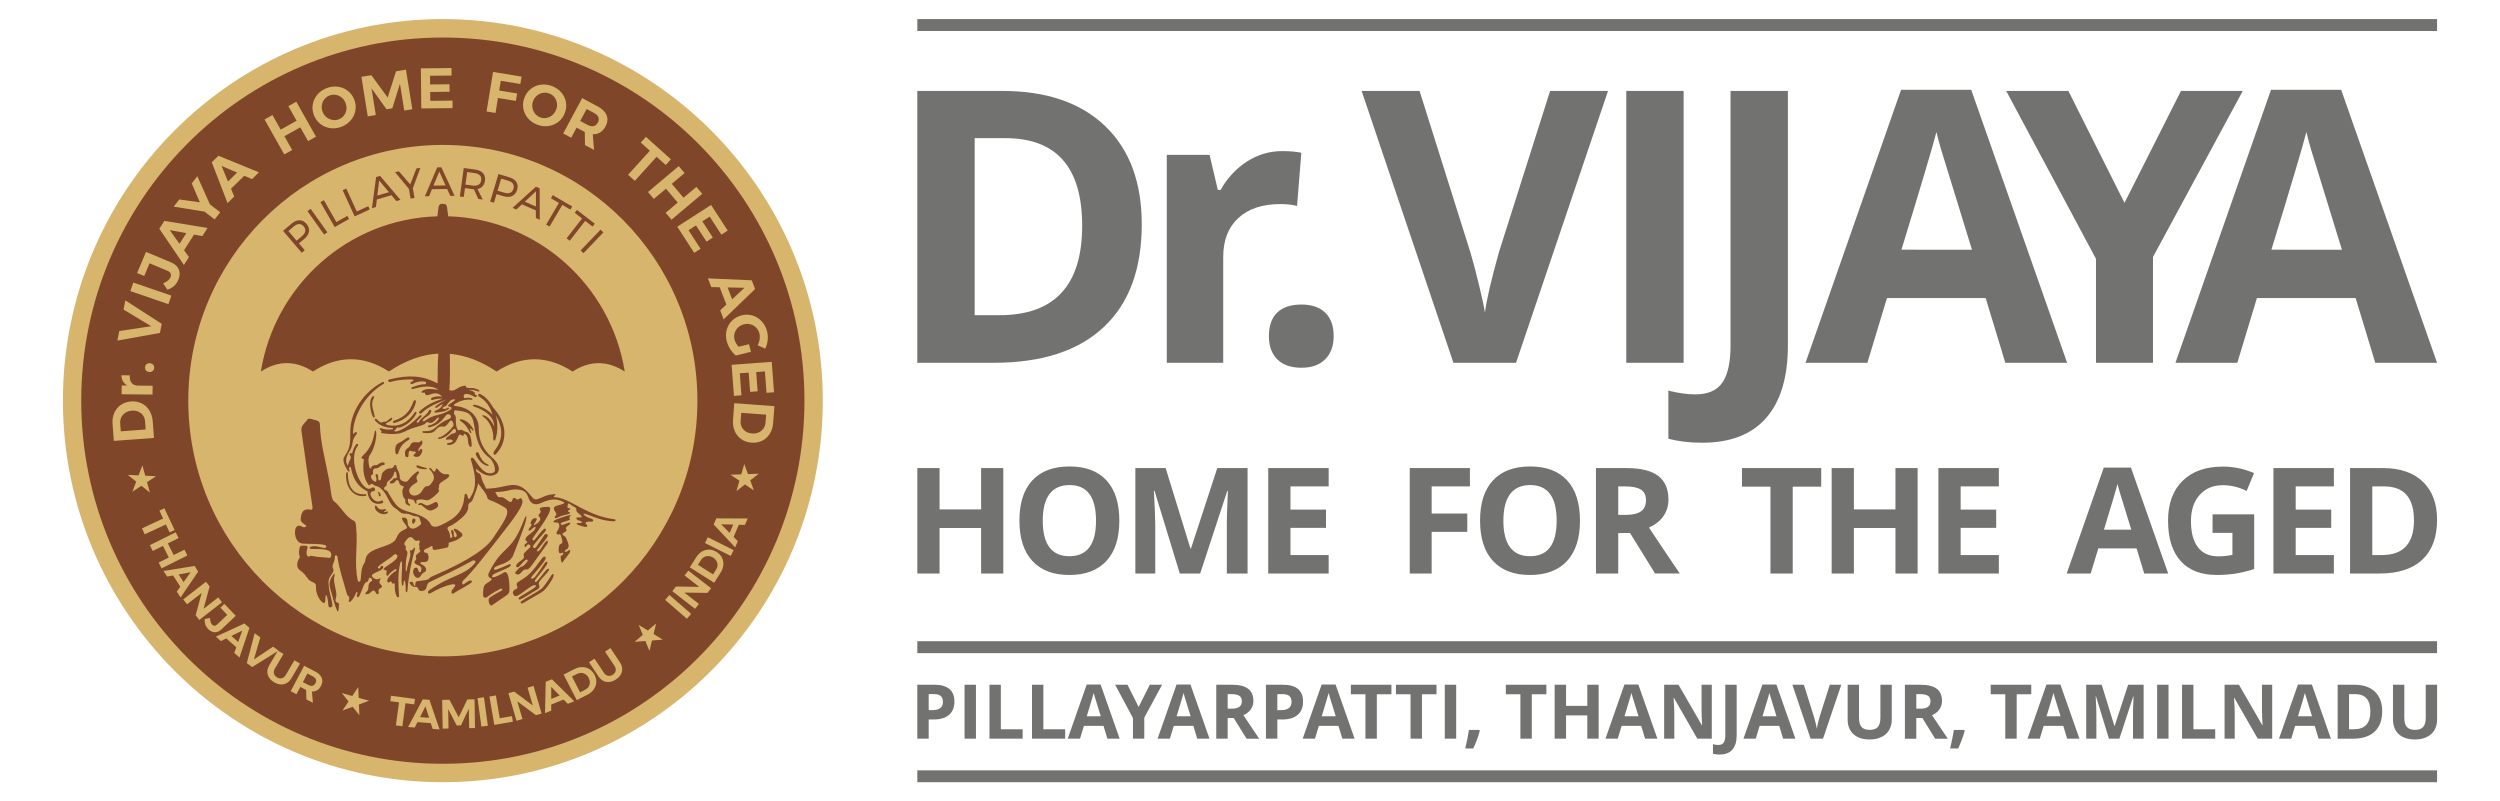
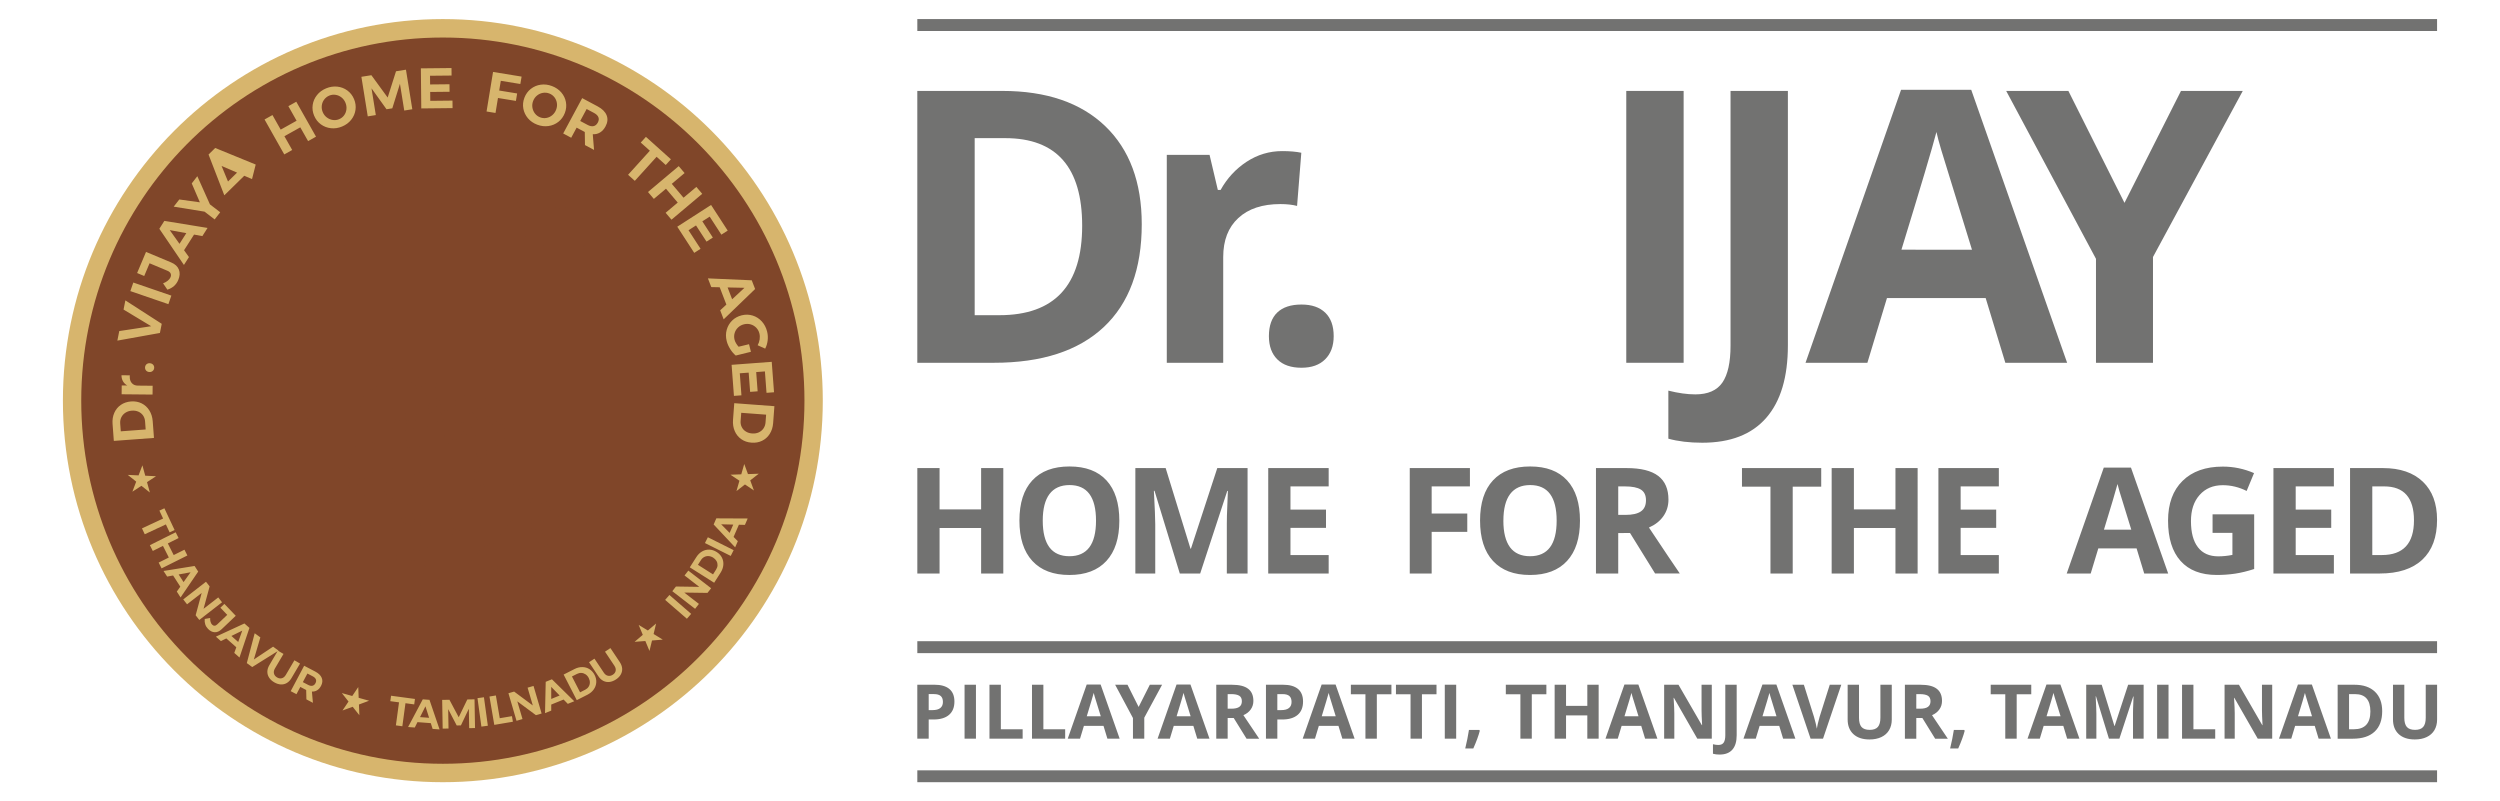
<svg xmlns="http://www.w3.org/2000/svg" xmlns:xlink="http://www.w3.org/1999/xlink" version="1.1" id="Layer_1" x="0px" y="0px" width="262.08px" height="84px" viewBox="-53.04 -17 262.08 84" enable-background="new -53.04 -17 262.08 84" xml:space="preserve">
  <g>
    <defs>
      <rect id="SVGID_1_" x="-46.445" y="-15" width="248.891" height="80" />
    </defs>
    <clipPath id="SVGID_2_">
      <use xlink:href="#SVGID_1_" overflow="visible" />
    </clipPath>
    <g clip-path="url(#SVGID_2_)">
      <path fill="#727271" d="M43.124-15h159.319v1.25H43.124V-15z" />
      <path fill="#727271" d="M66.652,6.509c0,4.69-1.325,8.282-3.98,10.777c-2.663,2.495-6.499,3.745-11.52,3.745h-8.029V-7.468h8.903    c4.631,0,8.228,1.231,10.791,3.686C65.374-1.327,66.652,2.105,66.652,6.509z M60.406,6.663c0-6.121-2.689-9.181-8.068-9.181h-3.2    v18.56h2.583C57.511,16.042,60.406,12.916,60.406,6.663L60.406,6.663z" />
      <path fill="#727271" d="M81.378-1.16c0.802,0,1.471,0.06,2.002,0.173l-0.445,5.575c-0.483-0.126-1.06-0.194-1.749-0.194    c-1.887,0-3.357,0.486-4.411,1.464c-1.054,0.971-1.583,2.335-1.583,4.09v11.083h-5.915V-0.762h4.484l0.867,3.673h0.292    c0.675-1.218,1.583-2.203,2.729-2.955C78.788-0.788,80.033-1.161,81.378-1.16L81.378-1.16z" />
      <path fill="#727271" d="M79.982,18.238c0-1.091,0.293-1.917,0.875-2.475c0.583-0.559,1.426-0.838,2.538-0.838    c1.078,0,1.907,0.286,2.497,0.858c0.59,0.573,0.881,1.391,0.881,2.456c0,1.024-0.299,1.836-0.894,2.427    c-0.591,0.592-1.419,0.885-2.484,0.885c-1.088,0-1.929-0.286-2.518-0.865C80.283,20.107,79.982,19.289,79.982,18.238z" />
-       <path fill="#727271" d="M109.461-7.468h6.072l-9.645,28.499h-6.562L89.701-7.468h6.074l5.339,16.957    c0.297,1.004,0.603,2.168,0.92,3.499c0.317,1.337,0.518,2.262,0.596,2.78c0.141-1.197,0.623-3.286,1.451-6.279L109.461-7.468    L109.461-7.468z" />
      <path fill="#727271" d="M117.445,21.031V-7.468h6.013v28.499H117.445z" />
      <path fill="#727271" d="M125.408,29.412c-1.359,0-2.544-0.145-3.551-0.425v-5.036c1.033,0.259,1.979,0.393,2.828,0.393    c1.324,0,2.265-0.414,2.835-1.238c0.57-0.824,0.856-2.115,0.856-3.871V-7.468h6.012v26.669c0,3.327-0.754,5.861-2.266,7.597    C130.607,28.542,128.367,29.412,125.408,29.412L125.408,29.412z" />
      <path fill="#727271" d="M157.183,21.031l-2.062-6.786h-10.347l-2.053,6.786h-6.484l10.016-28.619h7.353l10.054,28.619h-6.479    H157.183z M153.685,9.177c-1.901-6.147-2.974-9.627-3.213-10.431c-0.239-0.806-0.411-1.444-0.511-1.909    c-0.432,1.663-1.656,5.774-3.67,12.34H153.685z" />
      <path fill="#727271" d="M169.674,4.267l5.922-11.735h6.478l-9.412,17.409v11.09h-5.976V10.134l-9.412-17.602h6.519L169.674,4.267z    " />
-       <path fill="#727271" d="M195.964,21.031l-2.06-6.786h-10.347l-2.053,6.786h-6.486l10.016-28.619h7.354l10.054,28.619H195.964    L195.964,21.031z M192.467,9.177c-1.901-6.147-2.973-9.627-3.212-10.431c-0.237-0.806-0.409-1.444-0.51-1.909    c-0.431,1.663-1.656,5.774-3.67,12.34H192.467L192.467,9.177z" />
      <path fill="#727271" d="M43.124,50.219h159.319v1.25H43.124V50.219z" />
      <path fill="#727271" d="M43.124,63.752h159.319V65H43.124V63.752z" />
      <path fill="#727271" d="M44.317,57.443h0.394c0.368,0,0.643-0.071,0.824-0.219c0.183-0.146,0.273-0.357,0.273-0.637    c0-0.281-0.076-0.488-0.229-0.622c-0.152-0.135-0.391-0.202-0.719-0.202h-0.543V57.443L44.317,57.443z M47.014,56.547    c0,0.607-0.189,1.073-0.568,1.396c-0.379,0.322-0.917,0.483-1.616,0.483h-0.513v2.011h-1.194v-5.656h1.799    c0.683,0,1.202,0.148,1.559,0.443C46.837,55.521,47.014,55.961,47.014,56.547z M48.077,60.438v-5.656h1.194v5.656H48.077z     M50.688,60.438v-5.656h1.193v4.667h2.285v0.989H50.688L50.688,60.438z M55.146,60.438v-5.656h1.193v4.667h2.285v0.989H55.146    L55.146,60.438z M63.051,60.438l-0.409-1.346h-2.054l-0.408,1.346h-1.287l1.988-5.678h1.459l1.996,5.678H63.051L63.051,60.438z     M62.356,58.086c-0.377-1.221-0.59-1.911-0.638-2.07c-0.047-0.159-0.081-0.287-0.101-0.38c-0.086,0.33-0.329,1.147-0.729,2.45    H62.356z M66.324,57.111l1.175-2.33h1.286l-1.868,3.456v2.2h-1.186v-2.162l-1.869-3.494h1.295L66.324,57.111L66.324,57.111z     M72.47,60.438l-0.409-1.346h-2.054l-0.408,1.346h-1.287l1.988-5.678h1.458l1.996,5.678H72.47L72.47,60.438z M71.775,58.086    c-0.376-1.221-0.59-1.911-0.637-2.07c-0.047-0.159-0.082-0.287-0.102-0.38c-0.085,0.33-0.328,1.147-0.729,2.45H71.775z     M75.658,57.294h0.385c0.377,0,0.655-0.064,0.834-0.19c0.18-0.125,0.27-0.325,0.27-0.596c0-0.268-0.092-0.459-0.274-0.573    c-0.184-0.112-0.468-0.171-0.854-0.171h-0.361V57.294z M75.658,58.269v2.169h-1.194v-5.654h1.641c0.765,0,1.331,0.139,1.698,0.42    c0.368,0.279,0.551,0.703,0.551,1.273c0,0.333-0.09,0.628-0.273,0.889c-0.182,0.26-0.439,0.463-0.773,0.608    c0.847,1.271,1.399,2.095,1.656,2.466h-1.325l-1.344-2.171H75.658L75.658,58.269z M80.865,57.443h0.393    c0.369,0,0.644-0.071,0.825-0.219c0.183-0.145,0.273-0.357,0.273-0.637c0-0.281-0.077-0.488-0.229-0.622    c-0.152-0.135-0.391-0.2-0.719-0.2h-0.543V57.443z M83.561,56.547c0,0.607-0.188,1.075-0.566,1.396    c-0.38,0.322-0.918,0.483-1.616,0.483h-0.513v2.011h-1.193v-5.654h1.799c0.684,0,1.203,0.148,1.559,0.441    C83.385,55.521,83.561,55.963,83.561,56.547L83.561,56.547z M87.682,60.438l-0.41-1.346h-2.055l-0.406,1.346h-1.287l1.987-5.678    h1.46l1.996,5.678H87.68H87.682z M86.986,58.086c-0.377-1.221-0.59-1.911-0.638-2.07c-0.047-0.159-0.081-0.287-0.101-0.378    c-0.086,0.328-0.329,1.146-0.728,2.448H86.986z M91.295,60.438h-1.193v-4.656h-1.528v-0.998h4.252v0.998h-1.53V60.438z     M96.023,60.438H94.83v-4.656H93.3v-0.998h4.252v0.998h-1.528V60.438z M98.42,60.438v-5.654h1.194v5.654H98.42z M102.091,59.607    c-0.135,0.522-0.361,1.14-0.68,1.854h-0.847c0.168-0.686,0.297-1.333,0.389-1.942h1.08L102.091,59.607z M107.539,60.438h-1.193    v-4.656h-1.528v-0.998h4.251v0.998h-1.529V60.438z M114.55,60.438h-1.188v-2.439h-2.231v2.439h-1.194v-5.654h1.194V57h2.231    v-2.217h1.188V60.438z M119.42,60.438l-0.407-1.346h-2.055l-0.406,1.346h-1.288l1.988-5.678h1.459l1.997,5.678H119.42    L119.42,60.438z M118.727,58.086c-0.378-1.221-0.589-1.911-0.638-2.07c-0.047-0.159-0.081-0.287-0.1-0.378    c-0.088,0.328-0.331,1.146-0.731,2.448H118.727z M126.411,60.438h-1.518l-2.451-4.278h-0.033c0.049,0.757,0.073,1.296,0.073,1.617    v2.661h-1.066v-5.654h1.504l2.447,4.235h0.028c-0.039-0.734-0.058-1.255-0.058-1.56v-2.676h1.073V60.438L126.411,60.438z     M127.239,62.104c-0.269,0-0.507-0.031-0.706-0.085v-1c0.207,0.052,0.394,0.078,0.562,0.078c0.264,0,0.449-0.083,0.562-0.247    c0.112-0.162,0.17-0.418,0.17-0.769v-5.3h1.193v5.294c0,0.661-0.149,1.162-0.449,1.508c-0.301,0.345-0.746,0.519-1.333,0.519    V62.104z M133.888,60.438l-0.408-1.346h-2.055l-0.406,1.346h-1.289l1.991-5.678h1.459l1.994,5.678H133.888L133.888,60.438z     M133.192,58.086c-0.377-1.221-0.588-1.911-0.636-2.07c-0.049-0.159-0.082-0.287-0.102-0.378    c-0.086,0.328-0.328,1.146-0.729,2.448H133.192z M138.779,54.783h1.207l-1.914,5.654h-1.304l-1.911-5.654h1.207l1.059,3.363    c0.06,0.2,0.119,0.432,0.185,0.695c0.062,0.266,0.102,0.449,0.117,0.552c0.026-0.237,0.124-0.653,0.289-1.247l1.065-3.365V54.783z     M145.278,54.783v3.66c0,0.418-0.096,0.785-0.28,1.099c-0.186,0.315-0.454,0.555-0.806,0.724c-0.354,0.169-0.769,0.253-1.25,0.253    c-0.724,0-1.284-0.188-1.688-0.56c-0.4-0.373-0.601-0.883-0.601-1.531v-3.645h1.191v3.464c0,0.436,0.087,0.756,0.259,0.959    c0.177,0.203,0.464,0.307,0.869,0.307c0.391,0,0.675-0.104,0.85-0.308c0.175-0.205,0.265-0.527,0.265-0.966v-3.456h1.188H145.278z     M147.849,57.294h0.386c0.378,0,0.656-0.062,0.833-0.19c0.181-0.125,0.271-0.325,0.271-0.594c0-0.27-0.094-0.461-0.274-0.575    c-0.185-0.112-0.469-0.169-0.854-0.169h-0.362V57.294L147.849,57.294z M147.849,58.269v2.171h-1.194v-5.656h1.641    c0.766,0,1.332,0.139,1.697,0.42c0.369,0.279,0.552,0.705,0.552,1.273c0,0.333-0.089,0.63-0.273,0.889    c-0.182,0.26-0.439,0.463-0.773,0.609c0.847,1.272,1.398,2.094,1.656,2.465h-1.327l-1.342-2.171H147.849L147.849,58.269z     M152.924,59.609c-0.135,0.521-0.363,1.138-0.679,1.852h-0.85c0.169-0.685,0.297-1.333,0.391-1.94h1.078L152.924,59.609z     M158.372,60.439h-1.195v-4.658h-1.528v-0.998h4.252v0.998h-1.528V60.439L158.372,60.439z M163.664,60.439l-0.406-1.348h-2.057    l-0.406,1.348h-1.287l1.987-5.68h1.461l1.995,5.68H163.664L163.664,60.439z M162.972,58.086c-0.376-1.221-0.589-1.911-0.639-2.07    c-0.046-0.159-0.081-0.286-0.101-0.378c-0.086,0.329-0.329,1.146-0.728,2.448H162.972z M168.045,60.439l-1.357-4.438h-0.033    c0.047,0.902,0.072,1.504,0.072,1.806v2.632h-1.065v-5.656h1.625l1.333,4.326h0.023l1.415-4.326h1.624v5.656h-1.114v-2.679    c0-0.125,0.003-0.271,0.006-0.436c0.003-0.166,0.022-0.604,0.052-1.315h-0.033l-1.453,4.428h-1.094V60.439z M173.097,60.439    v-5.656h1.194v5.656H173.097z M175.708,60.439v-5.656h1.193v4.667h2.284v0.989H175.708L175.708,60.439z M185.161,60.439h-1.516    l-2.453-4.28h-0.033c0.049,0.757,0.073,1.296,0.073,1.617v2.663h-1.066v-5.656h1.506l2.445,4.235h0.028    c-0.041-0.734-0.058-1.255-0.058-1.558v-2.678h1.073V60.439L185.161,60.439z M190.026,60.439l-0.407-1.348h-2.055l-0.408,1.348    h-1.286l1.987-5.68h1.46l1.997,5.68H190.026z M189.333,58.086c-0.378-1.221-0.591-1.911-0.638-2.07s-0.081-0.286-0.104-0.378    c-0.084,0.329-0.328,1.146-0.728,2.448H189.333z M196.69,57.557c0,0.931-0.263,1.644-0.79,2.139    c-0.528,0.495-1.288,0.744-2.286,0.744h-1.593v-5.656h1.768c0.919,0,1.633,0.245,2.141,0.73    C196.438,56.002,196.69,56.683,196.69,57.557z M195.451,57.588c0-1.216-0.534-1.822-1.6-1.822h-0.636v3.683h0.511    C194.877,59.448,195.451,58.828,195.451,57.588L195.451,57.588z M202.445,54.783v3.66c0,0.418-0.096,0.785-0.279,1.099    c-0.187,0.315-0.455,0.555-0.809,0.724c-0.352,0.169-0.769,0.253-1.246,0.253c-0.726,0-1.288-0.188-1.689-0.56    c-0.4-0.373-0.6-0.883-0.6-1.531v-3.645h1.188v3.464c0,0.436,0.088,0.756,0.263,0.959s0.464,0.307,0.867,0.307    c0.389,0,0.674-0.104,0.849-0.308c0.177-0.205,0.266-0.527,0.266-0.966v-3.456H202.445L202.445,54.783z" />
      <path fill="#D7B56D" d="M-6.615-15c21.997,0,39.83,17.909,39.83,40c0,22.091-17.833,40-39.83,40    c-21.999,0-39.831-17.909-39.831-40C-46.445,2.909-28.613-15-6.615-15z" />
      <path fill="#804629" d="M-6.615-13.066c21.065,0,37.908,17.177,37.908,38.067c0,20.89-16.842,38.067-37.908,38.067    c-21.066,0-37.908-17.178-37.908-38.067C-44.522,4.111-27.681-13.066-6.615-13.066z" />
-       <path fill="#D7B56D" d="M12.255,6.041c-4.829-4.848-11.5-7.848-18.87-7.848c-7.371,0-14.042,2.999-18.871,7.848    c-4.829,4.85-7.816,11.553-7.816,18.959s2.987,14.107,7.816,18.958c4.829,4.849,11.5,7.849,18.871,7.849    c7.37,0,14.042-3,18.87-7.849c4.829-4.851,7.816-11.552,7.816-18.958S17.084,10.892,12.255,6.041z" />
-       <path fill="#D7B56D" d="M-41.24,27.443c-0.033-0.426,0.028-0.813,0.181-1.162s0.382-0.627,0.687-0.837    c0.305-0.209,0.661-0.329,1.07-0.36c0.409-0.031,0.779,0.038,1.113,0.203c0.333,0.166,0.601,0.412,0.804,0.738    c0.205,0.326,0.323,0.706,0.355,1.141l0.131,1.743l-4.208,0.312L-41.24,27.443L-41.24,27.443z M-37.833,27.166    c-0.018-0.231-0.088-0.435-0.212-0.613c-0.125-0.178-0.289-0.311-0.493-0.399s-0.433-0.124-0.685-0.104    c-0.252,0.019-0.474,0.09-0.667,0.214c-0.192,0.125-0.336,0.287-0.432,0.484c-0.096,0.196-0.135,0.415-0.117,0.656l0.062,0.813    l2.608-0.195L-37.833,27.166L-37.833,27.166z M-39.695,23.413c-0.2-0.114-0.352-0.262-0.454-0.443    c-0.103-0.181-0.154-0.392-0.157-0.632l0.874,0.009c-0.004,0.032-0.007,0.081-0.007,0.145c-0.003,0.284,0.072,0.509,0.225,0.677    c0.153,0.168,0.357,0.252,0.615,0.255l1.561,0.015l-0.009,0.924l-3.243-0.031l0.01-0.925L-39.695,23.413L-39.695,23.413z     M-37.831,21.483c0.016-0.134,0.073-0.24,0.171-0.315c0.098-0.075,0.216-0.104,0.356-0.088c0.14,0.017,0.25,0.073,0.329,0.168    c0.08,0.096,0.112,0.212,0.096,0.347c-0.016,0.131-0.074,0.235-0.178,0.312c-0.102,0.077-0.22,0.107-0.356,0.091    c-0.14-0.016-0.248-0.073-0.326-0.171C-37.815,21.729-37.846,21.614-37.831,21.483z M-40.737,18.707l0.199-1.001l3.346-0.508    l-2.896-1.747l0.191-0.96l3.812,2.455l-0.191,0.959L-40.737,18.707L-40.737,18.707z M-39.376,13.516l0.311-0.897l3.989,1.371    l-0.311,0.896L-39.376,13.516L-39.376,13.516z M-35.088,10.515c0.404,0.17,0.67,0.417,0.798,0.742    c0.13,0.325,0.109,0.69-0.063,1.096c-0.212,0.502-0.591,0.84-1.14,1.014l-0.452-0.664c0.196-0.074,0.362-0.168,0.499-0.283    c0.136-0.115,0.229-0.233,0.28-0.354c0.062-0.148,0.066-0.281,0.011-0.399c-0.055-0.119-0.164-0.211-0.327-0.28L-37.36,10.6    l-0.562,1.334l-0.744-0.312l0.934-2.214L-35.088,10.515z M-31.827,7.751l-0.87-0.159l-1.048,1.641l0.514,0.717l-0.527,0.826    l-2.578-3.794l0.526-0.826l4.528,0.739L-31.827,7.751L-31.827,7.751z M-34.223,8.561l0.715-1.12l-1.739-0.319L-34.223,8.561    L-34.223,8.561z M-32.354,1.472l1.321,2.951l1.078,0.829l-0.582,0.751l-1.059-0.815l-3.234-0.524l0.586-0.754l2.158,0.301    l-0.853-1.983L-32.354,1.472L-32.354,1.472z M-26.62,1.776l-0.812-0.351l-1.392,1.364l0.339,0.814l-0.701,0.686l-1.653-4.275    l0.7-0.687l4.244,1.737L-26.62,1.776L-26.62,1.776z M-29.138,2.028l0.95-0.931l-1.624-0.701L-29.138,2.028z M-25.307-4.475    l0.83-0.464l0.863,1.528l1.666-0.932l-0.862-1.528l0.83-0.465l2.068,3.663l-0.831,0.465l-0.816-1.444l-1.666,0.932l0.816,1.444    l-0.831,0.465L-25.307-4.475L-25.307-4.475z M-18.855-7.737c0.389-0.162,0.78-0.223,1.172-0.182    c0.392,0.041,0.743,0.175,1.054,0.403c0.312,0.229,0.546,0.529,0.703,0.901c0.157,0.374,0.208,0.752,0.153,1.135    c-0.055,0.382-0.205,0.728-0.451,1.036c-0.245,0.309-0.562,0.544-0.952,0.706c-0.389,0.162-0.779,0.222-1.172,0.179    c-0.392-0.042-0.745-0.178-1.056-0.406c-0.312-0.228-0.546-0.529-0.705-0.907c-0.156-0.373-0.207-0.75-0.151-1.13    c0.055-0.381,0.205-0.725,0.45-1.03C-19.567-7.339-19.249-7.573-18.855-7.737L-18.855-7.737z M-18.523-6.978    c-0.215,0.09-0.392,0.228-0.532,0.414c-0.14,0.186-0.223,0.395-0.252,0.629c-0.028,0.233,0.004,0.461,0.099,0.688    c0.096,0.229,0.238,0.415,0.427,0.558c0.188,0.143,0.397,0.231,0.627,0.266c0.23,0.035,0.453,0.007,0.668-0.083    s0.389-0.227,0.523-0.41s0.214-0.393,0.24-0.627c0.026-0.234-0.009-0.466-0.105-0.694c-0.095-0.226-0.234-0.41-0.419-0.555    c-0.185-0.145-0.39-0.233-0.615-0.267C-18.088-7.095-18.309-7.066-18.523-6.978L-18.523-6.978z M-15.155-8.949l1.048-0.167    l1.707,2.341l0.875-2.753l1.042-0.167l0.667,4.149l-0.846,0.134l-0.451-2.804l-0.801,2.572l-0.607,0.097l-1.573-2.194l0.451,2.804    L-14.488-4.8L-15.155-8.949L-15.155-8.949z M-8.92-9.833l3.212-0.034L-5.7-9.081l-2.26,0.023l0.01,0.912l2.031-0.021l0.008,0.787    l-2.031,0.021l0.01,0.93l2.327-0.025l0.008,0.787l-3.279,0.035L-8.92-9.833z M-1.353-9.459L1.641-8.97L1.507-8.195L-0.54-8.529    L-0.707-7.51l1.88,0.307L1.044-6.422l-1.88-0.306l-0.259,1.569l-0.939-0.154L-1.353-9.459L-1.353-9.459z M4.825-7.979    c0.395,0.149,0.72,0.373,0.977,0.67C6.057-7.012,6.22-6.673,6.288-6.294s0.031,0.757-0.114,1.135    C6.03-4.78,5.806-4.471,5.502-4.231C5.198-3.991,4.85-3.843,4.459-3.788c-0.391,0.056-0.784,0.009-1.178-0.14    C2.887-4.077,2.562-4.3,2.306-4.6C2.052-4.9,1.889-5.24,1.821-5.618C1.752-5.998,1.791-6.377,1.936-6.759    c0.145-0.378,0.368-0.686,0.671-0.924c0.304-0.238,0.649-0.385,1.039-0.44C4.034-8.177,4.427-8.13,4.825-7.979L4.825-7.979z     M4.542-7.201C4.323-7.283,4.099-7.305,3.87-7.265C3.64-7.226,3.434-7.131,3.252-6.981C3.07-6.831,2.936-6.643,2.849-6.414    C2.761-6.183,2.736-5.95,2.774-5.717c0.038,0.233,0.128,0.44,0.271,0.623C3.189-4.912,3.37-4.78,3.587-4.698    c0.219,0.083,0.439,0.103,0.664,0.061c0.224-0.042,0.427-0.138,0.607-0.291c0.181-0.152,0.315-0.345,0.404-0.577    c0.087-0.228,0.113-0.457,0.079-0.688C5.306-6.423,5.219-6.629,5.078-6.809C4.938-6.987,4.759-7.118,4.542-7.201L4.542-7.201z     M8.285-1.79L8.264-3.163l-0.08-0.043L7.409-3.619L6.84-2.56L6-3.008l1.991-3.705l1.616,0.862    c0.485,0.258,0.801,0.571,0.946,0.936c0.145,0.367,0.108,0.754-0.113,1.163c-0.153,0.286-0.344,0.499-0.572,0.638    c-0.227,0.14-0.483,0.202-0.767,0.187l0.135,1.645L8.285-1.79L8.285-1.79z M7.784-4.317L8.56-3.904    c0.234,0.125,0.443,0.167,0.626,0.125C9.37-3.818,9.519-3.942,9.63-4.151C9.741-4.354,9.76-4.544,9.69-4.714    C9.621-4.885,9.469-5.033,9.235-5.158L8.458-5.572L7.784-4.317L7.784-4.317z M14.673-2.653l2.619,2.352l-0.541,0.598l-0.958-0.861    l-2.284,2.523l-0.707-0.635L15.086-1.2l-0.954-0.856L14.673-2.653z M18.112,0.417l0.616,0.725l-1.344,1.131l1.233,1.453    l1.345-1.131l0.614,0.724l-3.222,2.712l-0.615-0.724l1.27-1.07l-1.233-1.454l-1.271,1.069l-0.615-0.724L18.112,0.417L18.112,0.417    z M21.503,4.486l1.744,2.688L22.583,7.6l-1.227-1.891l-0.77,0.495l1.103,1.699L21.026,8.33l-1.102-1.698l-0.785,0.504l1.262,1.946    l-0.663,0.427l-1.779-2.743L21.503,4.486L21.503,4.486z M22.459,15.53l0.647-0.6l-0.699-1.816l-0.883-0.018l-0.352-0.913    l4.596,0.202l0.352,0.914l-3.297,3.178L22.459,15.53L22.459,15.53z M23.236,13.133l0.476,1.239l1.293-1.201L23.236,13.133z     M25.482,19.083l0.198,0.797l-1.591,0.392c-0.214-0.178-0.408-0.406-0.583-0.685c-0.175-0.279-0.297-0.558-0.366-0.838    c-0.102-0.408-0.101-0.8,0.003-1.176c0.103-0.375,0.293-0.698,0.567-0.968c0.274-0.27,0.611-0.453,1.009-0.551    c0.395-0.097,0.776-0.087,1.146,0.027c0.371,0.115,0.689,0.319,0.957,0.615s0.453,0.65,0.556,1.066    c0.076,0.303,0.094,0.613,0.057,0.929c-0.038,0.316-0.125,0.603-0.26,0.858l-0.79-0.356c0.107-0.187,0.177-0.39,0.209-0.608    c0.033-0.219,0.025-0.427-0.024-0.625c-0.059-0.237-0.169-0.439-0.333-0.607s-0.359-0.285-0.583-0.348    c-0.225-0.065-0.458-0.067-0.701-0.008c-0.241,0.059-0.449,0.172-0.622,0.335c-0.172,0.164-0.291,0.359-0.358,0.583    c-0.066,0.224-0.069,0.456-0.011,0.692c0.029,0.121,0.083,0.246,0.158,0.376c0.076,0.13,0.165,0.251,0.268,0.366L25.482,19.083    L25.482,19.083z M27.863,20.931l0.24,3.191l-0.788,0.059l-0.168-2.245l-0.914,0.069l0.151,2.017l-0.787,0.059l-0.152-2.017    l-0.931,0.069l0.173,2.31L23.9,24.501l-0.245-3.256L27.863,20.931L27.863,20.931z M28.009,27.359    c-0.032,0.427-0.15,0.802-0.354,1.123c-0.203,0.322-0.471,0.564-0.804,0.726s-0.703,0.228-1.112,0.196    c-0.409-0.029-0.766-0.151-1.069-0.365c-0.305-0.214-0.533-0.495-0.686-0.849c-0.153-0.353-0.212-0.747-0.18-1.181l0.13-1.743    l4.208,0.314L28.009,27.359L28.009,27.359z M24.599,27.128c-0.017,0.231,0.022,0.445,0.119,0.638    c0.096,0.195,0.238,0.352,0.428,0.469c0.188,0.119,0.408,0.188,0.662,0.206c0.252,0.019,0.483-0.019,0.691-0.112    c0.208-0.097,0.375-0.234,0.499-0.416c0.125-0.181,0.196-0.391,0.214-0.631l0.061-0.812l-2.608-0.195l-0.065,0.856V27.128z" />
+       <path fill="#D7B56D" d="M-41.24,27.443c-0.033-0.426,0.028-0.813,0.181-1.162s0.382-0.627,0.687-0.837    c0.305-0.209,0.661-0.329,1.07-0.36c0.409-0.031,0.779,0.038,1.113,0.203c0.333,0.166,0.601,0.412,0.804,0.738    c0.205,0.326,0.323,0.706,0.355,1.141l0.131,1.743l-4.208,0.312L-41.24,27.443L-41.24,27.443z M-37.833,27.166    c-0.018-0.231-0.088-0.435-0.212-0.613c-0.125-0.178-0.289-0.311-0.493-0.399s-0.433-0.124-0.685-0.104    c-0.252,0.019-0.474,0.09-0.667,0.214c-0.192,0.125-0.336,0.287-0.432,0.484c-0.096,0.196-0.135,0.415-0.117,0.656l0.062,0.813    l2.608-0.195L-37.833,27.166L-37.833,27.166z M-39.695,23.413c-0.2-0.114-0.352-0.262-0.454-0.443    c-0.103-0.181-0.154-0.392-0.157-0.632l0.874,0.009c-0.004,0.032-0.007,0.081-0.007,0.145c-0.003,0.284,0.072,0.509,0.225,0.677    c0.153,0.168,0.357,0.252,0.615,0.255l1.561,0.015l-0.009,0.924l-3.243-0.031l0.01-0.925L-39.695,23.413L-39.695,23.413z     M-37.831,21.483c0.016-0.134,0.073-0.24,0.171-0.315c0.098-0.075,0.216-0.104,0.356-0.088c0.14,0.017,0.25,0.073,0.329,0.168    c0.08,0.096,0.112,0.212,0.096,0.347c-0.016,0.131-0.074,0.235-0.178,0.312c-0.102,0.077-0.22,0.107-0.356,0.091    c-0.14-0.016-0.248-0.073-0.326-0.171C-37.815,21.729-37.846,21.614-37.831,21.483z M-40.737,18.707l0.199-1.001l3.346-0.508    l-2.896-1.747l0.191-0.96l3.812,2.455l-0.191,0.959L-40.737,18.707L-40.737,18.707z M-39.376,13.516l0.311-0.897l3.989,1.371    l-0.311,0.896L-39.376,13.516L-39.376,13.516z M-35.088,10.515c0.404,0.17,0.67,0.417,0.798,0.742    c0.13,0.325,0.109,0.69-0.063,1.096c-0.212,0.502-0.591,0.84-1.14,1.014l-0.452-0.664c0.196-0.074,0.362-0.168,0.499-0.283    c0.136-0.115,0.229-0.233,0.28-0.354c0.062-0.148,0.066-0.281,0.011-0.399c-0.055-0.119-0.164-0.211-0.327-0.28L-37.36,10.6    l-0.562,1.334l-0.744-0.312l0.934-2.214L-35.088,10.515z M-31.827,7.751l-0.87-0.159l-1.048,1.641l0.514,0.717l-0.527,0.826    l-2.578-3.794l0.526-0.826l4.528,0.739L-31.827,7.751L-31.827,7.751z M-34.223,8.561l0.715-1.12l-1.739-0.319L-34.223,8.561    L-34.223,8.561z M-32.354,1.472l1.321,2.951l1.078,0.829l-0.582,0.751l-1.059-0.815l-3.234-0.524l0.586-0.754l2.158,0.301    l-0.853-1.983L-32.354,1.472L-32.354,1.472z M-26.62,1.776l-0.812-0.351l-1.392,1.364l-0.701,0.686l-1.653-4.275    l0.7-0.687l4.244,1.737L-26.62,1.776L-26.62,1.776z M-29.138,2.028l0.95-0.931l-1.624-0.701L-29.138,2.028z M-25.307-4.475    l0.83-0.464l0.863,1.528l1.666-0.932l-0.862-1.528l0.83-0.465l2.068,3.663l-0.831,0.465l-0.816-1.444l-1.666,0.932l0.816,1.444    l-0.831,0.465L-25.307-4.475L-25.307-4.475z M-18.855-7.737c0.389-0.162,0.78-0.223,1.172-0.182    c0.392,0.041,0.743,0.175,1.054,0.403c0.312,0.229,0.546,0.529,0.703,0.901c0.157,0.374,0.208,0.752,0.153,1.135    c-0.055,0.382-0.205,0.728-0.451,1.036c-0.245,0.309-0.562,0.544-0.952,0.706c-0.389,0.162-0.779,0.222-1.172,0.179    c-0.392-0.042-0.745-0.178-1.056-0.406c-0.312-0.228-0.546-0.529-0.705-0.907c-0.156-0.373-0.207-0.75-0.151-1.13    c0.055-0.381,0.205-0.725,0.45-1.03C-19.567-7.339-19.249-7.573-18.855-7.737L-18.855-7.737z M-18.523-6.978    c-0.215,0.09-0.392,0.228-0.532,0.414c-0.14,0.186-0.223,0.395-0.252,0.629c-0.028,0.233,0.004,0.461,0.099,0.688    c0.096,0.229,0.238,0.415,0.427,0.558c0.188,0.143,0.397,0.231,0.627,0.266c0.23,0.035,0.453,0.007,0.668-0.083    s0.389-0.227,0.523-0.41s0.214-0.393,0.24-0.627c0.026-0.234-0.009-0.466-0.105-0.694c-0.095-0.226-0.234-0.41-0.419-0.555    c-0.185-0.145-0.39-0.233-0.615-0.267C-18.088-7.095-18.309-7.066-18.523-6.978L-18.523-6.978z M-15.155-8.949l1.048-0.167    l1.707,2.341l0.875-2.753l1.042-0.167l0.667,4.149l-0.846,0.134l-0.451-2.804l-0.801,2.572l-0.607,0.097l-1.573-2.194l0.451,2.804    L-14.488-4.8L-15.155-8.949L-15.155-8.949z M-8.92-9.833l3.212-0.034L-5.7-9.081l-2.26,0.023l0.01,0.912l2.031-0.021l0.008,0.787    l-2.031,0.021l0.01,0.93l2.327-0.025l0.008,0.787l-3.279,0.035L-8.92-9.833z M-1.353-9.459L1.641-8.97L1.507-8.195L-0.54-8.529    L-0.707-7.51l1.88,0.307L1.044-6.422l-1.88-0.306l-0.259,1.569l-0.939-0.154L-1.353-9.459L-1.353-9.459z M4.825-7.979    c0.395,0.149,0.72,0.373,0.977,0.67C6.057-7.012,6.22-6.673,6.288-6.294s0.031,0.757-0.114,1.135    C6.03-4.78,5.806-4.471,5.502-4.231C5.198-3.991,4.85-3.843,4.459-3.788c-0.391,0.056-0.784,0.009-1.178-0.14    C2.887-4.077,2.562-4.3,2.306-4.6C2.052-4.9,1.889-5.24,1.821-5.618C1.752-5.998,1.791-6.377,1.936-6.759    c0.145-0.378,0.368-0.686,0.671-0.924c0.304-0.238,0.649-0.385,1.039-0.44C4.034-8.177,4.427-8.13,4.825-7.979L4.825-7.979z     M4.542-7.201C4.323-7.283,4.099-7.305,3.87-7.265C3.64-7.226,3.434-7.131,3.252-6.981C3.07-6.831,2.936-6.643,2.849-6.414    C2.761-6.183,2.736-5.95,2.774-5.717c0.038,0.233,0.128,0.44,0.271,0.623C3.189-4.912,3.37-4.78,3.587-4.698    c0.219,0.083,0.439,0.103,0.664,0.061c0.224-0.042,0.427-0.138,0.607-0.291c0.181-0.152,0.315-0.345,0.404-0.577    c0.087-0.228,0.113-0.457,0.079-0.688C5.306-6.423,5.219-6.629,5.078-6.809C4.938-6.987,4.759-7.118,4.542-7.201L4.542-7.201z     M8.285-1.79L8.264-3.163l-0.08-0.043L7.409-3.619L6.84-2.56L6-3.008l1.991-3.705l1.616,0.862    c0.485,0.258,0.801,0.571,0.946,0.936c0.145,0.367,0.108,0.754-0.113,1.163c-0.153,0.286-0.344,0.499-0.572,0.638    c-0.227,0.14-0.483,0.202-0.767,0.187l0.135,1.645L8.285-1.79L8.285-1.79z M7.784-4.317L8.56-3.904    c0.234,0.125,0.443,0.167,0.626,0.125C9.37-3.818,9.519-3.942,9.63-4.151C9.741-4.354,9.76-4.544,9.69-4.714    C9.621-4.885,9.469-5.033,9.235-5.158L8.458-5.572L7.784-4.317L7.784-4.317z M14.673-2.653l2.619,2.352l-0.541,0.598l-0.958-0.861    l-2.284,2.523l-0.707-0.635L15.086-1.2l-0.954-0.856L14.673-2.653z M18.112,0.417l0.616,0.725l-1.344,1.131l1.233,1.453    l1.345-1.131l0.614,0.724l-3.222,2.712l-0.615-0.724l1.27-1.07l-1.233-1.454l-1.271,1.069l-0.615-0.724L18.112,0.417L18.112,0.417    z M21.503,4.486l1.744,2.688L22.583,7.6l-1.227-1.891l-0.77,0.495l1.103,1.699L21.026,8.33l-1.102-1.698l-0.785,0.504l1.262,1.946    l-0.663,0.427l-1.779-2.743L21.503,4.486L21.503,4.486z M22.459,15.53l0.647-0.6l-0.699-1.816l-0.883-0.018l-0.352-0.913    l4.596,0.202l0.352,0.914l-3.297,3.178L22.459,15.53L22.459,15.53z M23.236,13.133l0.476,1.239l1.293-1.201L23.236,13.133z     M25.482,19.083l0.198,0.797l-1.591,0.392c-0.214-0.178-0.408-0.406-0.583-0.685c-0.175-0.279-0.297-0.558-0.366-0.838    c-0.102-0.408-0.101-0.8,0.003-1.176c0.103-0.375,0.293-0.698,0.567-0.968c0.274-0.27,0.611-0.453,1.009-0.551    c0.395-0.097,0.776-0.087,1.146,0.027c0.371,0.115,0.689,0.319,0.957,0.615s0.453,0.65,0.556,1.066    c0.076,0.303,0.094,0.613,0.057,0.929c-0.038,0.316-0.125,0.603-0.26,0.858l-0.79-0.356c0.107-0.187,0.177-0.39,0.209-0.608    c0.033-0.219,0.025-0.427-0.024-0.625c-0.059-0.237-0.169-0.439-0.333-0.607s-0.359-0.285-0.583-0.348    c-0.225-0.065-0.458-0.067-0.701-0.008c-0.241,0.059-0.449,0.172-0.622,0.335c-0.172,0.164-0.291,0.359-0.358,0.583    c-0.066,0.224-0.069,0.456-0.011,0.692c0.029,0.121,0.083,0.246,0.158,0.376c0.076,0.13,0.165,0.251,0.268,0.366L25.482,19.083    L25.482,19.083z M27.863,20.931l0.24,3.191l-0.788,0.059l-0.168-2.245l-0.914,0.069l0.151,2.017l-0.787,0.059l-0.152-2.017    l-0.931,0.069l0.173,2.31L23.9,24.501l-0.245-3.256L27.863,20.931L27.863,20.931z M28.009,27.359    c-0.032,0.427-0.15,0.802-0.354,1.123c-0.203,0.322-0.471,0.564-0.804,0.726s-0.703,0.228-1.112,0.196    c-0.409-0.029-0.766-0.151-1.069-0.365c-0.305-0.214-0.533-0.495-0.686-0.849c-0.153-0.353-0.212-0.747-0.18-1.181l0.13-1.743    l4.208,0.314L28.009,27.359L28.009,27.359z M24.599,27.128c-0.017,0.231,0.022,0.445,0.119,0.638    c0.096,0.195,0.238,0.352,0.428,0.469c0.188,0.119,0.408,0.188,0.662,0.206c0.252,0.019,0.483-0.019,0.691-0.112    c0.208-0.097,0.375-0.234,0.499-0.416c0.125-0.181,0.196-0.391,0.214-0.631l0.061-0.812l-2.608-0.195l-0.065,0.856V27.128z" />
      <path fill="#D7B56D" d="M-38.112,31.781l0.298,1.088l1.131,0.055l-0.945,0.62l0.299,1.087l-0.887-0.703l-0.946,0.619l0.4-1.057    l-0.884-0.707l1.131,0.053L-38.112,31.781L-38.112,31.781z M-35.807,36.284l1.072,2.28l-0.525,0.245l-0.391-0.835l-2.216,1.033    l-0.289-0.617l2.215-1.031l-0.39-0.831L-35.807,36.284z M-34.624,38.8l0.306,0.606l-1.127,0.564l0.614,1.219l1.128-0.564    l0.306,0.607l-2.704,1.352l-0.307-0.607l1.066-0.533l-0.615-1.219l-1.065,0.533l-0.306-0.607L-34.624,38.8z M-34.505,45.018    l0.366-0.515l-0.755-1.175l-0.623,0.117l-0.38-0.589l3.255-0.525l0.379,0.589l-1.848,2.71L-34.505,45.018L-34.505,45.018z     M-34.311,43.222l0.515,0.8l0.733-1.029L-34.311,43.222z M-30.161,45.628l0.398,0.51l-2.385,1.853l-0.382-0.49l0.633-2.341    l-1.534,1.19l-0.401-0.512l2.385-1.852l0.383,0.488l-0.638,2.351L-30.161,45.628L-30.161,45.628z M-29.812,48.967    c-0.228,0.218-0.466,0.32-0.718,0.312c-0.252-0.01-0.487-0.128-0.706-0.356c-0.271-0.281-0.384-0.628-0.342-1.036l0.568-0.104    c-0.008,0.15,0.006,0.284,0.044,0.406c0.037,0.122,0.088,0.217,0.154,0.284c0.08,0.085,0.167,0.125,0.26,0.122    c0.094,0,0.186-0.045,0.278-0.133l1.057-1.005l-0.72-0.75l0.419-0.398l1.193,1.245l-1.487,1.416V48.967z M-28.48,51.447    l0.212-0.594l-1.046-0.926l-0.568,0.28l-0.527-0.466l2.992-1.383l0.526,0.466l-1.044,3.106L-28.48,51.447L-28.48,51.447z     M-28.781,49.669l0.713,0.631l0.425-1.19L-28.781,49.669z M-26.34,49.385l0.593,0.433l-0.681,2.318l2.017-1.345l0.568,0.414    l-2.755,1.723l-0.568-0.414L-26.34,49.385L-26.34,49.385z M-24.218,53.078c-0.109,0.185-0.143,0.362-0.101,0.531    c0.043,0.17,0.152,0.307,0.328,0.409c0.172,0.101,0.34,0.127,0.505,0.08c0.164-0.047,0.301-0.164,0.413-0.354l0.896-1.526    l0.59,0.344l-0.897,1.526c-0.134,0.227-0.297,0.398-0.488,0.511c-0.19,0.113-0.401,0.163-0.627,0.152    c-0.227-0.012-0.459-0.086-0.695-0.224s-0.416-0.304-0.539-0.497c-0.124-0.192-0.183-0.4-0.18-0.622    c0.004-0.222,0.073-0.446,0.207-0.675l0.897-1.525l0.59,0.343L-24.218,53.078L-24.218,53.078z M-20.92,56.317l-0.022-0.983    L-21,55.303l-0.558-0.292l-0.402,0.761l-0.605-0.315l1.41-2.665l1.162,0.609c0.35,0.183,0.577,0.404,0.682,0.665    c0.106,0.263,0.082,0.541-0.074,0.835c-0.108,0.206-0.245,0.359-0.407,0.461c-0.163,0.102-0.346,0.146-0.549,0.137l0.104,1.179    L-20.92,56.317z M-21.292,54.508l0.558,0.292c0.168,0.089,0.318,0.119,0.449,0.088c0.132-0.03,0.237-0.119,0.316-0.269    c0.078-0.147,0.091-0.283,0.041-0.405c-0.051-0.123-0.161-0.227-0.329-0.315l-0.558-0.292L-21.292,54.508L-21.292,54.508z     M-17.204,55.656l1.091,0.307l0.63-0.937l0.044,1.127l1.092,0.306l-1.064,0.395l0.045,1.126l-0.703-0.888l-1.065,0.39l0.63-0.938    L-17.204,55.656z M-12.044,55.935l2.504,0.337l-0.077,0.572l-0.917-0.125l-0.327,2.416l-0.677-0.093l0.328-2.414l-0.913-0.122    L-12.044,55.935z M-7.687,59.412l-0.192-0.603l-1.396-0.106l-0.283,0.565l-0.702-0.053l1.541-2.903l0.702,0.053l1.057,3.102    L-7.687,59.412z M-9.008,58.177l0.952,0.071l-0.384-1.203L-9.008,58.177z M-6.686,56.372l0.76-0.015l0.974,1.833l0.901-1.865    l0.756-0.013l0.053,3.011l-0.613,0.011L-3.891,57.3l-0.83,1.744l-0.441,0.008l-0.894-1.714l0.035,2.034l-0.613,0.011    L-6.686,56.372L-6.686,56.372z M-2.984,56.188l0.677-0.092l0.409,2.984l-0.677,0.092L-2.984,56.188L-2.984,56.188z M-1.729,56.019    l0.673-0.112l0.406,2.385l1.278-0.216l0.1,0.584l-1.951,0.33L-1.729,56.019L-1.729,56.019z M2.268,55.089l0.623-0.181l0.848,2.891    l-0.597,0.173L1.19,56.523l0.545,1.857l-0.627,0.184L0.26,55.672L0.858,55.5l1.958,1.456L2.268,55.089z M6.484,56.787    l-0.442-0.453l-1.296,0.528l0.002,0.632L4.096,57.76l0.072-3.285l0.652-0.264l2.34,2.302L6.484,56.787L6.484,56.787z     M4.747,56.271l0.883-0.359l-0.884-0.906L4.747,56.271L4.747,56.271z M7.189,53.135c0.274-0.141,0.548-0.208,0.822-0.203    c0.274,0.003,0.523,0.074,0.746,0.219c0.224,0.142,0.402,0.344,0.537,0.603c0.133,0.261,0.192,0.523,0.174,0.789    c-0.018,0.265-0.106,0.51-0.266,0.734c-0.159,0.224-0.379,0.408-0.658,0.552l-1.12,0.568l-1.378-2.681L7.189,53.135L7.189,53.135z     M8.32,55.299c0.149-0.077,0.265-0.18,0.348-0.312c0.083-0.131,0.126-0.274,0.128-0.435c0.003-0.159-0.037-0.318-0.12-0.48    c-0.082-0.16-0.192-0.286-0.328-0.379c-0.136-0.09-0.283-0.141-0.44-0.149c-0.158-0.008-0.313,0.028-0.467,0.106l-0.523,0.266    l0.854,1.662L8.32,55.299L8.32,55.299z M10.261,53.519c0.119,0.18,0.265,0.288,0.436,0.323c0.171,0.036,0.342-0.001,0.513-0.113    c0.166-0.109,0.263-0.249,0.293-0.416c0.03-0.169-0.016-0.344-0.137-0.525l-0.983-1.472l0.569-0.376l0.983,1.473    c0.146,0.219,0.228,0.439,0.246,0.66c0.017,0.222-0.029,0.431-0.139,0.629c-0.109,0.199-0.279,0.374-0.506,0.523    c-0.229,0.15-0.457,0.239-0.686,0.266c-0.228,0.025-0.442-0.012-0.641-0.113c-0.198-0.102-0.372-0.262-0.518-0.481l-0.983-1.474    l0.569-0.375L10.261,53.519z M13.483,50.284l0.862-0.732l-0.432-1.042l0.965,0.587l0.862-0.731l-0.262,1.098l0.965,0.59    l-1.131,0.09l-0.266,1.098l-0.434-1.043L13.483,50.284L13.483,50.284z M16.687,45.888l0.449-0.515l2.28,1.98l-0.448,0.512    L16.687,45.888z M18.721,43.328l0.397-0.51l2.39,1.848l-0.381,0.488l-2.435-0.034l1.537,1.188l-0.4,0.515l-2.39-1.848l0.381-0.49    l2.443,0.037L18.721,43.328L18.721,43.328z M19.962,41.396c0.166-0.259,0.367-0.454,0.604-0.59    c0.238-0.135,0.49-0.197,0.755-0.188c0.265,0.009,0.521,0.094,0.77,0.25s0.432,0.353,0.552,0.59    c0.12,0.238,0.168,0.494,0.145,0.77c-0.023,0.273-0.119,0.543-0.287,0.806l-0.674,1.057l-2.553-1.616L19.962,41.396L19.962,41.396    z M22.038,42.692c0.09-0.141,0.138-0.289,0.143-0.442c0.004-0.156-0.032-0.303-0.111-0.44c-0.079-0.138-0.195-0.257-0.348-0.354    c-0.153-0.097-0.312-0.149-0.476-0.161c-0.164-0.011-0.316,0.021-0.456,0.094c-0.141,0.074-0.257,0.182-0.349,0.327l-0.316,0.493    l1.583,1.004L22.038,42.692z M20.86,39.928l0.306-0.607l2.703,1.352l-0.306,0.606L20.86,39.928z M25.052,38.025l-0.633-0.016    l-0.557,1.277l0.445,0.45l-0.28,0.644l-2.253-2.396l0.279-0.644l3.289,0.016L25.052,38.025L25.052,38.025z M23.448,38.865    l0.379-0.871l-1.267-0.031L23.448,38.865z M24.164,34.481l0.312-1.085l-0.938-0.631l1.131-0.041l0.312-1.084l0.39,1.06    l1.132-0.039l-0.894,0.695l0.387,1.062l-0.939-0.632L24.164,34.481L24.164,34.481z" />
      <path fill="#804629" d="M-22.478,6.449c0.287-0.244,0.567-0.363,0.84-0.36c0.273,0.002,0.514,0.127,0.722,0.371    c0.218,0.256,0.309,0.521,0.271,0.796s-0.199,0.533-0.485,0.774l-0.572,0.485l0.609,0.714l-0.316,0.268l-1.958-2.296    L-22.478,6.449L-22.478,6.449z M-21.386,7.756c0.197-0.168,0.312-0.339,0.344-0.514c0.032-0.176-0.024-0.348-0.168-0.517    c-0.14-0.163-0.299-0.243-0.476-0.238c-0.176,0.005-0.364,0.091-0.562,0.258l-0.557,0.478l0.858,1.007L-21.386,7.756    L-21.386,7.756z M-20.81,5.13l0.339-0.238l1.746,2.46l-0.338,0.238L-20.81,5.13z M-19.447,4.19l0.361-0.204l1.309,2.294    l1.15-0.651l0.185,0.325l-1.509,0.854L-19.447,4.19L-19.447,4.19z M-17.116,2.94l0.378-0.171l1.099,2.399l1.202-0.546l0.156,0.341    l-1.58,0.718L-17.116,2.94L-17.116,2.94z M-11.491,4.076l-0.514-0.612l-1.529,0.448l-0.096,0.79l-0.418,0.123l0.437-3.267    l0.415-0.121l2.137,2.515L-11.491,4.076z M-13.483,3.505l1.219-0.356l-1.028-1.225L-13.483,3.505L-13.483,3.505z M-8.97,0.595    l-0.79,2.137l0.171,1.019l-0.409,0.068l-0.168-1.001l-1.463-1.781l0.418-0.069l1.174,1.362l0.649-1.666L-8.97,0.595L-8.97,0.595z     M-5.833,3.537l-0.332-0.726l-1.594,0.025l-0.304,0.736l-0.436,0.007l1.295-3.033l0.432-0.007l1.387,2.991L-5.833,3.537z     M-7.6,2.458l1.27-0.02l-0.663-1.453L-7.6,2.458z M-2.898,3.857l-0.466-1.019c-0.07-0.004-0.126-0.009-0.168-0.014L-4.295,2.72    l-0.126,0.93l-0.411-0.055l0.409-2.984l1.173,0.159c0.379,0.052,0.661,0.178,0.844,0.382c0.183,0.203,0.252,0.465,0.208,0.786    c-0.034,0.241-0.117,0.437-0.253,0.587c-0.135,0.149-0.313,0.247-0.535,0.292l0.559,1.105L-2.898,3.857L-2.898,3.857z     M-3.482,2.453c0.256,0.035,0.461,0.005,0.613-0.088s0.244-0.25,0.274-0.469c0.029-0.213-0.017-0.383-0.14-0.512    C-2.856,1.256-3.045,1.175-3.302,1.14l-0.762-0.103L-4.245,2.35L-3.482,2.453z M0.33,1.578C0.69,1.686,0.945,1.854,1.091,2.083    c0.146,0.229,0.173,0.498,0.081,0.805C1.076,3.21,0.901,3.43,0.65,3.548C0.397,3.667,0.093,3.673-0.267,3.565l-0.72-0.214    l-0.27,0.899l-0.397-0.119l0.865-2.886L0.33,1.578z M-0.175,3.202C0.073,3.276,0.28,3.278,0.444,3.209    C0.61,3.14,0.724,3,0.788,2.788C0.849,2.582,0.83,2.406,0.729,2.261C0.629,2.116,0.454,2.006,0.206,1.933l-0.705-0.205    l-0.38,1.266L-0.175,3.202L-0.175,3.202z M3.134,5.856l0.002-0.799L1.677,4.42L1.093,4.964L0.694,4.789l2.445-2.22l0.396,0.172    l0.012,3.295L3.134,5.856L3.134,5.856z M1.978,4.143l1.164,0.508l0.004-1.596L1.978,4.143z M4.908,3.456l2.039,1.191L6.754,4.974    L5.911,4.481L4.573,6.752L4.215,6.544l1.339-2.271l-0.839-0.49L4.908,3.456L4.908,3.456z M7.444,5.011l1.869,1.441L9.08,6.751    L8.307,6.156l-1.62,2.081L6.359,7.985l1.62-2.082L7.211,5.31L7.444,5.011z M9.916,7.075l0.3,0.285L8.128,9.54l-0.3-0.286    L9.916,7.075z" />
      <path fill="#804629" d="M-25.695,21.949c1.461-9.048,9.148-15.999,18.505-16.273c0.043-0.327,0.085-0.654,0.128-0.981    c0.021-0.148,0.128-0.322,0.295-0.322c0.096,0,0.193,0,0.291,0c0.167,0,0.275,0.173,0.294,0.322    c0.043,0.328,0.085,0.654,0.129,0.98c9.362,0.269,17.055,7.222,18.505,16.274c-1.85-1.187-3.668-1.158-5.466,0    c-2.628-1.693-5.285-1.735-7.973,0c-1.638-1.099-3.268-1.712-4.891-1.855c0.005,1.112,0.04,2.87-0.06,3.808    c0.558,0.194,0.793-0.284,1.395-0.431c0.654-0.159,0.033,0.231,0.767,0.204c0.307-0.011,0.566,0.027,0.919,0.202    c0.125,0.062,0.091,0.218-0.073,0.157c-0.432-0.163-0.754-0.188-0.993-0.168c1.1,0.311,0.376,0.388,0.823,0.568    c0.142,0.057-0.026,0.263-0.177,0.177c-0.332-0.19-0.59-0.316-0.927-0.313c-0.307,0.004-0.281,0.511-0.058,0.44    c0.225-0.071,0.406-0.044,0.627,0.004c0.142,0.03,0.185,0.195-0.038,0.167c-0.562-0.074-1.169,0.125-1.642,0.407    c-0.113,0.068-0.212,0.226-0.069,0.237c1.62,0.135,2.55,1.166,2.531,2.372c-0.023,1.378,0.605,2.341,1.446,3.081    c0.815,0.719,0.839,1.481,0.277,1.744c-0.751,0.35-1.436-0.122-1.983-0.602c-0.1,0.503,0.326,0.295,0.491,0.717    c0.162,0.766,0.356,0.832,0.532,1.359c2.347,0.01,3.137-1.274,4.76,0.804c0.211,0.269,0.363,0.398,0.682,0.284    c0.471-0.169,0.898-0.43,1.405-0.474c0.479-0.042,0.585-0.11,0.317,0.147c-0.16,0.154-0.033,0.112,0.297,0.164    c1.568,0.24,3.136,1.928,6.023,2.29c0.159,0.019,0.107,0.226-0.074,0.216c-1.194-0.05-1.948-0.406-2.814-0.724    c-0.353-0.13-0.597-0.12-0.108,0.208c0.192,0.131,0.422,0.166,0.641,0.276c0.208,0.108,0.103,0.292-0.109,0.272    c-0.271-0.025-0.762,0.02-0.545,0.229c0.229,0.225,0.219,0.419-0.32,0.274c-0.833-0.219-0.83-0.368-0.284-0.368    c0.417,0,0.074-0.197-0.003-0.216c-0.522-0.128-0.482-0.394-0.173-0.367c0.338,0.031,0.545,0.002,0.016-0.404    c-0.463-0.356-0.038-0.473-0.435-0.68c-0.431-0.224-0.634-0.51-0.683-0.302C6.44,36.117,6.38,36.24,6.596,36.264    c0.185,0.022,0.178,0.179-0.025,0.226c-0.122,0.028-0.076,0.146,0.001,0.169c0.245,0.076,0.21,0.18-0.181,0.284    c-0.377,0.045-0.706,0.18-1.023,0.339c-0.194,0.099-0.361-0.013-0.184-0.183c0.26-0.252-0.082-0.461-0.143-0.687    c-0.044-0.16-0.052-0.321,0.496-0.453c0.464-0.112,0.699-0.225,0.526-0.321c-0.823-0.456-1.547-0.286-2.345,0.081    c-0.81,0.375-1.185-0.016-1.392-0.623C2.131,34.516,1.76,34.3,0.901,34.31c-0.495,0.006-0.849,0.263-2.021,0.269    c0.527,1.092,0.316,0.099,1.21,0.828c0.873,0.714,0.314-0.631,1.037-0.067c0.208,0.163,0.471-0.442,0.6,0.158    c0.119,0.553-1.048,2.053-2.454,3.847c-1.245,1.588-2.619,3.428-3.799,4.565c-0.097,0.094-0.086,0.487,0.121,0.325    c0.177-0.141,0.329-0.231,0.527-0.339c0.269-0.148,0.412,0.067,0.212,0.211c-0.583,0.412-1.228,0.704-1.794,1.078    c-0.208,0.138-0.292-0.019-0.232-0.231c0.062-0.222,0.81-0.811,0-0.69c-0.812,0.172-1.528,0.524-2.209,0.922    c-0.282,0.165-0.366-0.158-0.163-0.299c2.432-1.693,3.784-1.532,4.853-2.911c0.061-0.079-0.036-0.34-0.319-0.186    c-1.489,0.812-2.975,1.521-4.492,2.242c-0.434,0.206-0.094,0.963-0.909,0.916c-0.248-0.013-0.198-0.219-0.365-0.372    c-0.233-0.2-0.367,0.18-0.772-0.393c-0.137-0.193,0.186-0.242,0.286-0.151c0.038,0.034,0.089,0.123,0.096,0.217    c0.016,0.2,0.161,0.213,0.168,0.13c0.025-0.271,0.035-0.438,0.266-0.456c1.706-0.2,0.855-0.216,1.527-0.503    c4.29-1.828,5.812-3.138,6.41-4.06c0.922-1.42,1.933-2.713,1.206-3.153c-0.492-0.297-0.844-0.484-1.115-0.595    c-0.473-0.192-0.668-0.205-0.74-0.483c-0.122-0.484-0.605-0.925-0.946-1.458c-0.164,0.692-0.328,1.039-0.566,1.684    c-0.168,0.453-0.494,0.215-0.475,0.743c0.017,0.487-0.315,0.9-0.813,1.307c-0.376,0.306-0.743,0.591-1.173,0.774    c-0.48,0.207,0.071,0.395,0.082,1.086c0.002,0.16,0.221,0.177,0.231,0c0.01-0.172-0.109-0.376-0.123-0.548    c-0.013-0.166,0.116-0.26,0.246-0.016c0.081,0.149-0.026,0.433,0.082,0.563c0.119,0.146,0.32-0.032,0.245-0.242    c-0.061-0.168-0.185-0.293-0.272-0.449c-0.119-0.213,0.215-0.168,0.409,0c0.155,0.133,0.654,0.384,0.41,0.651    c-0.358,0.352-0.747,0.497-1.173,0.61c-0.193,0.052-0.227,0.051-0.212,0.21c0.018,0.193-0.036,0.347-0.219,0.375    c-0.381,0.058-0.821,0.192-1.22,0.225c-0.489,0.041,0.021-0.696-0.573-0.279c-0.27,0.188-0.537,0.122-0.572,0.435    c-0.028,0.235,0.41-0.013,0.47,0.467c0.091,0.729-0.35,0.646-0.662,0.659c-0.275,0.011-0.231,0.171,0,0.272    c0.372,0.164,0.599,0.609,0.259,0.774c-0.367,0.182-0.34,0.411-0.56,0.557c-0.223,0.146-0.439-0.026-0.573-0.284    c-0.103-0.2-0.082-0.418,0-0.599c0.045-0.099,0.162-0.143,0.271-0.14c0.281,0.016,0.126,0.622,0.458,0.458    c0.29-0.802-0.406-0.61-0.626-0.935c-0.143-0.209,0.221-0.301,0.15-0.524c-0.229-0.483,0.646-0.546,0.369-0.88    c-0.113-0.136-0.01-0.248-0.022-0.369c-0.009-0.09-0.091-0.191-0.043-0.266c0.133-0.206,0.105-0.398-0.216-0.306    c-0.38,0.109-0.381-0.601-0.913-0.299c-0.373,0.377-0.528,0.674-0.341,0.786c0.164,0.1,0.012,0.403,0.08,0.467    c0.252,0.233,0.168,0.452,0.083,0.771c-0.112,0.424-0.07,0.851-0.095,1.278c-0.016,0.263,0.115,0.25,0.136,0    c0.055-0.619,0.46-1.372,0.327-1.808c-0.103-0.338,0.129-0.117,0.185-0.183c0.206-0.247,0.404-0.442,0.321-0.145    c-0.383,1.379-0.672,2.797-0.778,4.294c-0.024,0.343-0.203,0.32-0.195-0.037c0.021-0.927-0.192-1.257-0.225-0.616    c-0.012,0.247-0.158,0.324-0.187,0c-0.066-0.774,0.069-1.493,0.021-2.253c-0.005-0.063-0.102-0.212-0.182,0.106    c-0.279,1.114-0.191,2.294-0.119,3.479c0.005,0.081-0.172,0.151-0.245,0c-0.152-0.312-0.203-0.616-0.203-0.941    c0.001-0.133,0.043-0.534-0.166-0.422c-0.265,0.141-0.036-0.391-0.382-0.142c-0.245,0.177-0.351-0.179-0.11-0.484    c0.214-0.272,0.452-0.491,0.787-0.695c0.125-0.075,0.012-0.244-0.12-0.151c-0.268,0.188-0.492,0.342-0.666,0.581    c-0.171,0.235-0.287-0.039-0.209-0.273c0.06-0.182-0.103-0.247-0.259-0.269c-0.138-0.021-0.037-0.145,0.155-0.286    c0.402-0.302,0.884-0.536,1.185-0.939c0.191-0.256-0.114-0.553-0.332-0.331c-0.475,0.481-1.247,0.818-1.644,1.256    c-0.064,0.072,0.03,0.213,0.164,0.163c0.09-0.033,0.09-0.226,0.178-0.263c0.126-0.055,0.276,0.067,0.184,0.216    c-0.221,0.349-0.705,0.372-1.093,0.672c-0.29,0.225,0.328,0.633,0.636,0.475c0.49-0.25-0.122,0.263,0.15,0.516    c0.578,0.539-0.299,0.286-0.15,0.856c0.063,0.244-0.177,0.3-0.26,0.136c-0.346-0.685-0.508,0.046-0.926,0.096    c-0.243,0.029-0.282-0.104-0.09-0.258c0.396-0.268-0.033-0.823,0.549-1.12c0.181-0.093-0.213-0.562-0.3-0.254    c-0.142,0.507-0.265,0.263-0.433,0.51c-0.123,0.178-0.246,0.625-0.544,1.255c-0.158,0.333-0.365,0.159-0.251-0.116    c0.095-0.232-0.034-0.352-0.095-0.198c-0.119,0.297-0.279,0.601-0.528,0.888c-0.1,0.112-0.303,0.141-0.259,0    c0.189-0.614-0.133-0.409-0.199-0.756c-0.346-1.309-0.798-2.488-0.988-3.875c-0.026-0.199-0.276-0.223-0.272,0    c0.008,0.605-0.379,0.881-0.191,1.222c0.257,0.464-0.503,0.701-0.47,1.5c0.046,1.104,0.338,1.562,0.405,2.37    c0.021,0.258-0.411,0.31-0.426,0c-0.044-0.945-0.292-1.37-0.299-0.856c-0.009,0.624-0.079,0.733-0.355,0.503    c-0.362-0.301-0.676-0.979-0.641-1.617c0.017-0.312-0.124-0.368-0.495-0.54c-0.476-0.222-0.458-0.666-1.188-1.172    c-0.431-0.299-0.332-0.898-0.004-1.356c-0.152-0.427-0.086-0.721-0.025-1.031c0.047-0.24,0.348-0.186,0.512-0.19    c0.336-0.01,0.365,0.117,0.272,0.394c-0.194,0.573,0.111,0.891,0.272,0.719c0.078-0.081,0.199-0.045,0.437,0    c0.512,0.1,1.038,0.092,1.555,0.164c0.219,0.029,0.267-0.13,0.264-0.32c-0.006-0.347-0.219-0.412-0.4-0.472    c-0.566-0.192-1.111-0.106-1.68-0.14c-0.267-0.017-0.21-0.207-0.024-0.251c0.664-0.15,0.953,0.153,1.432,0.138    c0.226-0.008,0.177-0.258,0-0.301c-0.735-0.168-1.55-0.084-2.296-0.144c-0.905-0.071-0.981-1.453-0.666-1.764    c0.167-0.161,0.342-0.155,0.576-0.015c0.254,0.152,0.521-0.037,0.413-0.118c-0.292-0.219-0.569-0.388-0.557-0.647    c0.05-1.029,0.514-1.112,1.02-1.016c0.186,0.036,0.254-0.056,0.201-0.396c-0.408-2.597-0.766-5.193-1.136-7.797    c-0.092-0.653,0.251-0.724,0.657-1.302c0.099-0.141,0.572,0.064,0.778,0.104c0.356,0.069,0.487,0.231,0.492,0.438    c0.042,1.96,0.65,4.043,1.009,6.057c0.118,0.662,0.188,1.794,0.422,1.971c0.771,0.582,1.239,1.648,2.053,2.043    c0.297,0.146,0.277,0.355,0.31,0.658c0.219,2.003-0.235,3.775,0.174,5.638c0.043,0.196,0.294,0.208,0.313-0.122    c0.109-1.886,0.39-1.325,0.513-2.119c0.153-1.001,1.818-1.178,2.651-1.628c0.925-0.5,0.333-0.978,1.49-1.49    c0.191-0.086,0.286-0.182,0.053-0.476c-0.18-0.225-0.587-0.745-0.26-0.753c0.646-0.019,0.36,0.591,0.573,0.897    c0.292,0.42,0.685,0.306,1.186-0.096c0.241-0.193,0.07-0.289,0-0.599c-0.107-0.477-0.443-0.234-0.818-0.436    c-0.642-0.284-0.749-0.089-1.097-0.229c-0.252-0.102-0.268-0.267-0.684-0.514c-0.562-0.336-0.781-1.3-1.242-1.808    c-0.624-0.685-0.704-0.395-1.005-0.645c-0.418-0.345-0.348,0.305-0.604-0.073c-0.484-0.706-0.552-1.631-0.433-2.516    c0-0.326-0.594,0.021,0-0.571c0.639-0.641,0.962-1.343,1.125-2.322c0.042-0.26,0.155-0.287,0.178,0    c0.058,0.771-0.309,1.886-0.656,2.336c-0.239,0.311-0.167,0.867-0.055,1.305c0.029,0.114,0.093,0.229,0.204,0    c0.16-0.333,0.53-0.123,0.751-0.338c0.161-0.154,0.393-0.201,0.583-0.152c0.079,0.021,0.081,0.24,0,0.245    c-0.474,0.023-0.448,0.383-0.951,0.367c-0.207-0.007-0.238,0.318-0.212,0.484c0.037,0.239-0.127,0.081-0.195,0.274    c-0.122,0.354,0.454,0.778,0.531,0.572c0.06-0.166,0.009-0.378-0.068-0.584c-0.062-0.166,0.233-0.219,0.259,0    c0.021,0.176-0.044,0.581,0.19,0.501c0.199-0.065,0.117-0.612,0.309-0.837c0.208-0.244,0.496-0.437,0.783-0.411    c0.162,0.013,0.312-0.077,0.382-0.26c0.069-0.178,0.252-0.084,0.259,0c0.03,0.4,0.376,0.609,0.354,1.237    c-0.011,0.32,0.666,0.566,0.846,0.325c0.294-0.394,0.594-0.704,0.968-0.964c0.148-0.104,0.267,0.061,0.17,0.17    c-0.59,0.66,0.147,0.742-0.251,0.984c-0.728,0.438-0.892,0.791-0.642,1.153c0.238,0.344,0.946,0.25,1.246-0.294    c0.51-0.928,0.544-0.084,1.048-0.899c0.303-0.333,0.273-0.804-0.235-1.331c-0.143-0.15,0.03-0.257,0.123-0.124    c0.641,0.921,0.334-0.364,0.737,0.124c0.251,0.303,0.49,0.55,0.982,0.487c0.185-0.022,0.263,0.153,0.095,0.326    c-0.304,0.314-1.008,0.557-0.961,0.854c0.033,0.216-0.128,0.356-0.034,0.463c0.069,0.078,0.016,0.174-0.061,0.26    c-0.292,0.321-0.548,0.527-0.866,0.732c-0.418,0.268-0.586-0.125-1.28,0.055c-0.177,0.045-0.215,0.154-0.125,0.244    c0.095,0.095-0.119,0.269-0.191,0c-0.119-0.441-0.488-0.213-0.695-0.408c-0.072,0.291-0.01,0.487,0.168,0.63    c0.109,0.087,0.03,0.185-0.096,0.133c-0.521-0.218-0.319-0.477-0.381-0.647c-0.039-0.107-0.176-0.128-0.223-0.345    c-0.08-0.359-0.111-0.663,0.004-0.812c0.099-0.128,0.129-0.19-0.064-0.257c-0.317-0.104-0.312-0.258-0.403-0.506    c-0.052-0.141-0.249-0.138-0.328,0c-0.137,0.234-0.273,0.252-0.472,0.256c-0.102,0.004-0.187-0.203-0.033-0.243    c0.168-0.044,0.299-0.386,0.45-0.325c0.319,0.125,0.154-0.422,0.109-0.63c-0.017-0.079-0.161-0.097-0.187,0.058    c-0.064,0.38-0.32,0.656-0.67,0.919c-0.17,0.194-0.074,0.327-0.152,0.437c-0.094,0.131-0.236,0.073-0.236,0.334    c0,0.18,0.223,0.047,0.384,0.323c0.938,1.617,1.104,1.794,2.483,2.172c0.469,0.128,1.66,0.469,2.005,1.208    c0.178,0.383,0.652,0.307,1.022,0.136c1.743-0.8,2.402-1.55,2.524-3.067c0.036-0.454,0.287-0.209,0.327,0    c0.115,0.596,0.305,0.105,0.369,0c0.657-1.079,0.458-2.256-0.014-3.79c-0.059-0.19,0.12-0.39,0.341-0.083    c0.544,0.758,1.135,1.764,2.023,1.403c0.383-0.155-0.009-1.255-0.442-1.565c-1.127-0.81-1.395-2.152-1.582-3.382    c-0.216-1.415-0.809-1.435-1.998-1.589c-0.099-0.013-0.117,0.178-0.122,0.276c-0.014,0.315,0.212,0.077,0.194,0.638    c-0.023,0.7,0.147,1.295,0.385,1.178c0.286-0.144,0.277,0.078,0.764,0.191c0.42,0.095,0.521,1.016,0.518,1.465    c-0.001,0.082-0.14,0.16-0.245,0c-0.26-0.394-0.018-0.909-0.389-1.199c-0.382-0.297-0.002,0.36-0.471,0.047    c-0.462-0.312-0.203,1.084-1.354,1.04c-0.148-0.006-0.191-0.186-0.023-0.2c0.778-0.063,0.557-0.485-0.056-0.354    c-0.203,0.044-0.224-0.109-0.057-0.242c0.774-0.615,0.471-0.271,0.855-0.475c0.237-0.125,0.006-0.628-0.24-0.312    c-0.359,0.458-0.799,0.85-1.416,0.956c-0.154,0.026-0.193-0.153,0-0.178c0.328-0.043,0.922-0.494,1.439-1.135    c0.168-0.222-0.129-0.867-0.362-0.526c-0.792,1.157-0.652-0.023-1.527,0.964c-0.271,0.305-0.709,0.281-1.2,0.244    c-0.145-0.01-0.182-0.197,0-0.191c1.403,0.062,1.098-0.651,2.618-1.25c0.583-0.228,0.007-0.771-0.273-0.394    c-0.403,0.547-0.89,1.075-1.787,1.25c-0.134,0.028-0.127-0.177,0-0.203c0.41-0.084,0.771-0.278,1.015-0.675    c0.103-0.169-0.046-0.203-0.177-0.058c-0.923,1.023-0.781-0.03-1.296,0.599c-0.74,0.344-1.049,0.243-2.092,0.785    c-0.631,0.33-1.591,0.277-2.356,0.161c-0.287-0.045,0.128-0.185-0.208-0.359c-0.07-0.037-0.116-0.235,0.219-0.126    c0.364,0.117,0.655,0.136,1.09,0.079c0.063-0.006,0.042-0.141-0.022-0.142c-0.782-0.036-1.36-0.246-1.847-0.809    c-0.042-0.048,0.091-0.212,0.137-0.165c0.686,0.703,0.53,0.284,0.935,0.315c0.162,0.013,0.402-0.213,0.588-0.37    c0.161-0.136,0.206,0.092,0.147,0.146c-0.211,0.199-0.305,0.243-0.525,0.334c-0.182,0.073-0.086,0.213,0,0.231    c1.333,0.3,2.266-0.322,2.918-1.331c0.066-0.104,0.236-0.02,0.15,0.148c-0.526,1.04-1.656,1.508-1.869,1.467    c-0.308-0.06-0.149,0.166-0.395,0.271c-0.174,0.074,0.044,0.2,0.368,0.082c0.879-0.328,1.654-1,2.277-1.641    c0.078-0.078,0.223,0.019,0.165,0.118c-0.129,0.219-0.403,0.331-0.519,0.557c-0.031,0.062,0.156,0.142,0.191,0.081    c0.353-0.609,0.876-0.725,1.118-1.263c0.061-0.134,0.278-0.062,0.232,0.109c-0.125,0.46-0.608,0.53-0.867,0.862    c-0.088,0.114,0.036,0.223,0.144,0.143c1.124-0.83,1.52-0.451,2.7-1.17c0.194-0.117,0.213-0.306-0.018-0.33    c-0.168-0.019-0.295-0.125-0.035-0.297c0.19-0.125,0.41-0.264,0.578-0.416c0.093-0.083-0.223-0.086-0.343-0.029    c-0.423,0.199-0.438,0.657-0.828,0.736c-0.154,0.03-0.167,0.203-0.097,0.219c0.186,0.039,0.336-0.008,0.498-0.112    c0.081-0.054,0.192,0.053,0.116,0.115c-0.406,0.327-0.924,0.325-1.408,0.397c-0.121,0.019-0.165-0.125-0.031-0.188    c0.337-0.156,0.637-0.265,0.808-0.719c-0.245,0.107-0.442,0.247-0.642,0.394c-0.12,0.088-0.211-0.057-0.112-0.149    c0.313-0.293,0.751-0.498,1.16-0.733c-1.07,0.418-1.857,0.717-2.632,1.439c-0.157,0.146-0.35-0.038-0.248-0.141    c0.672-0.671,1.566-1.088,2.482-1.368c-0.341-0.022-0.758,0.024-1.102,0.138c-0.15,0.05-0.199-0.152-0.083-0.218    c0.307-0.176,0.733-0.188,1.108-0.15c-0.565-0.543-0.957-0.288-1.431-0.159c-0.502,0.135-0.234-0.321-0.51-0.248    c-0.256,0.068-0.303-0.094-0.099-0.21c0.476-0.272,0.979-0.165,1.647-0.085c-0.811-0.56-1.823-0.31-2.633-0.095    c-0.284,0.075-0.239-0.125-0.085-0.181c0.394-0.141,0.835-0.306,1.253-0.306c0.237,0,0.196-0.235,0.094-0.261    c-0.266-0.067-0.767-0.066-1.226,0.171c-0.39,0.202-0.438-0.099-0.173-0.202c0.188-0.074,0.259-0.2-0.005-0.208    c-0.685-0.021-1.509,0.039-2.247,0.264c-0.197,0.059-0.416-0.194-0.095-0.272c2.048-0.506,3.462-0.411,5.031,0.416    c-0.002-1.034,0.004-2.138,0.075-3.12c-1.735,0.095-3.462,0.728-5.179,1.876c-2.688-1.735-5.344-1.693-7.973,0    c-1.798-1.158-3.616-1.187-5.453,0L-25.695,21.949z M-16.033,28.528c-0.032-1.838,1.256-4.166,3.204-5.286    c0.103-0.058,0.068-0.278-0.159-0.159c-1.939,1.027-3.335,3.115-3.331,5.161c0.002,1.594-0.082,1.781-0.622,2.634    c-0.276,0.438,0.14,1.122,0.366,1.479c0.088,0.134,0.242,0.106,0.164-0.091c-0.04-0.104-0.02-0.031-0.052-0.144    c-0.034-0.119,0.182-0.253,0.212-0.085c0.226,1.231,0.787,2.025,1.733,2.477c0.097,1.158,0.91,1.489,1.585,1.224    c0.121-0.048,0.077-0.399-0.211-0.228c-0.663,0.395-1.556-1.012-0.721-1.012c0.236,0,0.194-0.626-0.261-0.328    c-0.943,0.621-2.544-2.967-1.412-4.418c0.133-0.171-0.067-0.302-0.168-0.168c-0.229,0.307-0.346,0.621-0.439,1.018    c-0.055-0.261-0.369-0.044-0.19,0.166c0.233,0.273-0.13,0.417-0.233,1.059c-0.397-0.506-0.086-1.113,0.202-1.582    c0.448-0.731,0.098-1.022,0.69-1.71C-15.522,28.354-15.673,28.111-16.033,28.528L-16.033,28.528z M-16.751,32.619    c0.012-0.153,0.178-0.172,0.178,0c0,1.245,0.422,2.298,1.842,2.19c0.125-0.01,0.173,0.146,0,0.178    C-15.892,35.197-16.87,34.195-16.751,32.619L-16.751,32.619z M-13.134,34.935c0,0.148-0.196,0.122-0.196-0.01    c0-0.172-0.018-0.157-0.086-0.294c-0.027-0.055-0.037-0.089,0.056-0.055C-13.166,34.646-13.134,34.834-13.134,34.935z     M-12.774,36.389c-0.456,0.102-0.625-0.089-0.779-0.311c-0.123-0.177-0.171-0.07-0.175,0.084    c-0.012,0.538,0.938,0.981,1.318,0.609c0.19-0.188-0.097-0.167-0.198-0.11c-0.147,0.079-0.301,0.008-0.048-0.112    C-12.556,36.5-12.436,36.312-12.774,36.389L-12.774,36.389z M-13.944,26.678c-0.28-0.537-0.453-1.599-0.099-2.058    c0.119-0.156,0.302-0.091,0.201,0.083c-0.394,0.681-0.03,1.297,0.08,1.925C-13.742,26.74-13.832,26.894-13.944,26.678    L-13.944,26.678z M-12.846,33.034c0.002-0.112,0.051-0.169,0.173-0.188c0.293-0.049,0.488-0.013,0.435,0.142    c-0.062,0.177-0.195,0.308-0.385,0.397C-12.804,33.469-12.851,33.299-12.846,33.034z M-8.616,35.1    c-0.122,0.041-0.238-0.165-0.122-0.25c0.47-0.328,0.842-0.709,1.147-1.062c0.117-0.137,0.369-0.053,0.285,0.148    C-7.53,34.479-7.955,34.891-8.616,35.1z M-11.601,30.38c-0.036-0.354,0.005-0.804,0.377-0.952    c0.357-0.141,0.573-0.371,0.866-0.534c0.223-0.122,0.377,0.094,0.137,0.234c-0.55,0.322-0.854,0.669-1.043,1.305    C-11.368,30.781-11.577,30.625-11.601,30.38L-11.601,30.38z M-9.56,30.341c-0.172-0.036-0.188,0.016-0.423-0.075    c-0.249-0.096-0.227,0.37-0.232,0.49c-0.009,0.236-0.301,0.266-0.354-0.05c-0.125-0.734,0.388-0.661,0.517-0.987    c0.272-0.689,0.895-0.128,1.091-0.453c0.071-0.119,0.206-0.141,0.209,0.102c0.006,0.342-0.395,0.506-0.423,0.758    c-0.027,0.236,0.08,0.213,0.15,0.031c0.078-0.2,0.27-0.078,0.255,0.1c-0.014,0.166-0.142,0.395-0.223,0.481    c-0.155,0.169-0.31,0.172-0.521,0.141c-0.133-0.021-0.257-0.149-0.102-0.256C-9.519,30.557-9.327,30.388-9.56,30.341L-9.56,30.341    z M-9.737,29.981c-0.17-0.058,0.02-0.572,0.243-0.383C-9.435,29.648-9.412,30.094-9.737,29.981z M-3.147,30.675    c-0.087-0.188,0.172-0.427,0.292-0.153c0.184,0.419,0.37,0.922,0.972,1.176c0.126,0.053,0.09,0.184-0.068,0.142    C-2.478,31.7-2.875,31.266-3.147,30.675L-3.147,30.675z M-4.78,27.127c-0.101-0.062-0.061-0.187,0.087-0.168    c0.573,0.07,1.074,0.625,1.267,1.052c0.056,0.124,0.016,0.211-0.092,0.093c-0.297-0.322-0.327-0.26-0.135,0.141    c0.095,0.196-0.042,0.232-0.119,0.09C-4.001,27.911-4.241,27.463-4.78,27.127L-4.78,27.127z M-9.346,31.995    c-0.067-0.036-0.018-0.248,0.053-0.222c0.353,0.135,0.647,0.214,0.93,0.284c0.099,0.023,0.094,0.133,0,0.133    C-8.684,32.19-9.022,32.169-9.346,31.995z M-9.06,35.948c0.229-0.204,0.712,0.711,1.272,0.552    c0.142-0.041,0.492-0.185,0.625-0.359c0.14-0.183-0.023-0.662-0.303-0.484c-0.165,0.106-0.629,0.331-0.787,0.331    c-0.302,0-0.583-0.423-0.875-0.195C-9.3,35.927-9.116,35.998-9.06,35.948L-9.06,35.948z M-9.48,37.549    c-0.026,0.223-0.345,0.598-0.36,0.145C-9.858,37.172-9.459,37.359-9.48,37.549z M-17.695,47.025    c-0.285-0.613-0.413-1.257-0.751-2.419c-0.159-0.544,0.091-0.994,0.28-1.275c0.005-0.006,0.312-0.443,0.182,0.047    c-0.126,0.483,0.087,1.128,0.173,1.616c0.081,0.445,0.009,0.54-0.036,0.762c-0.112,0.56,0.252,0.293,0.339,0.541    C-17.496,46.331-17.525,47.391-17.695,47.025L-17.695,47.025z M-18.781,35.469c-0.151,0.065-0.486,0.258-0.469,0.641    c0.038,0.803-0.656,0.725-0.69,0.062c-0.03-0.604,0.532-0.95,0.465-1.705c-0.137-1.535-0.905-4.594-0.817-5.97    c0.029-0.458,0.102-1.067-0.322-0.038c-0.5,1.215,0.793,4.523,0.793,5.976c0,1.056-0.294,0.216-0.361,0.128    c-0.194-0.255-0.694-4.619-0.694-5.05c0-0.589-0.829-0.909,0.11-1.706c0.278-0.238,0.98-1.588,1.069,0.672    c0.097,2.459,0.852,3.881,0.963,5.762C-18.716,34.553-18.344,35.276-18.781,35.469L-18.781,35.469z M-16.026,45.045    c-0.361,0.983-0.389,0.093-0.461-0.311c-0.021-0.115-0.07-0.42-0.157-0.672c-0.059-0.17-0.216-0.336-0.1-0.497    c0.056-0.078,0.112-0.134,0.162-0.302c0.042-0.137,0.268-0.25,0.254,0.03C-16.373,44.161-15.747,44.287-16.026,45.045    L-16.026,45.045z M-16.13,38.019c0.014-0.068,0.066,1.518,0.078,2.528c0.012,1.01-0.58,1.141-0.635,2.378    c-0.018,0.388-0.168,0.585-0.3,0.153c-0.237-0.778-0.047-1.482-0.352-2.697c-0.1-0.402-0.198-1.159-0.312-1.527    c-0.059-0.191-0.128-0.224,0.326-0.348c0.242-0.063,0.217-0.328-0.037-0.259c-0.161,0.042-0.34,0.089-0.311-0.382    c0.028-0.453-0.496-0.636-0.236,0.106c0.076,0.218-0.05,0.477-0.088,0.219c-0.062-0.423-0.003-0.239-0.219-0.688    c-0.153-0.32-0.08-0.362-0.284-0.565c-0.147-0.146-0.128-0.428-0.117-0.716c0.019-0.498,0.094-0.975,0.563-0.433    c0.4,0.463,1.059,1.529,1.385,1.586C-15.998,37.487-16.134,38.041-16.13,38.019z M-19.586,38.058    c-0.116-0.052-0.49-0.22-0.931-0.232c-0.621-0.022-0.479-0.216-0.443-0.513c0.062-0.497,0.182-0.667,0.634-0.597    c0.383,0.06,1.611,0.427,1.485,0.901C-18.936,37.977-19.004,38.315-19.586,38.058z M-19.592,39.378    c-0.007,0.214-0.074,0.372-0.315,0.413c-0.223,0.037-1.305-0.047-1.486-0.113c-0.304-0.11-0.294-1.178,0.188-1.201    c0.556-0.028,2.113,0.482,2.406,0.808c0.326,0.359,0.11,0.588-0.326,0.547c-0.358-0.032-0.323-0.138-0.27-0.425    C-19.314,38.979-19.577,38.903-19.592,39.378L-19.592,39.378z M-19.884,42.737c-0.84-0.094-1.215,0.016-1.376-1.016    c-0.107-0.68,0.238-0.425,0.51-0.196c0.405,0.339,1.144,0.398,1.58,0.55C-18.239,42.396-19.375,42.794-19.884,42.737    L-19.884,42.737z M-11.646,27.328c1.186-0.317,1.992-1.178,2.201-2.163c0.055-0.258-0.177-0.293-0.258-0.066    c-0.403,1.125-0.972,1.641-2.004,1.995C-11.934,27.172-11.868,27.388-11.646,27.328L-11.646,27.328z M-2.67,24.318    c-0.194-0.101-0.395,0.121-0.094,0.292c0.703,0.399,1.132,1.095,1.353,1.868c-0.402-0.46-1.089-0.852-1.736-1.024    c-0.256-0.069-0.551,0.043-0.083,0.206c1.137,0.393,1.976,1.061,2,2.051c-0.214-0.502-0.582-0.961-0.973-1.133    c-0.198-0.086-0.469-0.068-0.108,0.167c0.586,0.383,1.042,1.437,0.973,2.155c-0.024,0.254,0.155,0.44,0.258,0.102    c0.235-0.778,0.234-1.655,0.024-2.455c0.425,0.729,1.086,2.174-0.15,3.703c-0.215,0.266-0.061,0.602,0.201,0.311    c1.301-1.445,0.842-3.126,0.291-4.006c-0.323-0.514-0.598-0.763-0.758-1.039C-1.771,25.002-2.17,24.576-2.67,24.318L-2.67,24.318z     M-1.479,46.461c0.112-0.072,1.584-1.076,1.591-1.083c0.167-0.144,0.242-0.292,0.252-0.475c0.017-0.294-0.003-1.278-0.191-1.69    c-0.076-0.163-0.198-0.322-0.397-0.197c-0.083,0.053-0.592,0.365-0.928,0.466c-0.431,0.125-0.372-0.163-0.073-0.322    c0.358-0.188,1.191-0.493,1.561-0.716C0.56,42.31,0.578,42.031,0.28,42.18c-0.013,0.008-0.798,0.362-1.264,0.521    c-0.3,0.103-0.383-0.102-0.118-0.275c0.444-0.29,1.566-0.356,1.889-1.284c0.165-0.479,1.111-2.75,1.297-3.544    c0.081-0.341,0.124-0.915-0.215-0.036c-1.374,3.57-2.17,2.469-3.639,5.449c-0.377,0.769,0.719,0.484,0.06,0.943    c-0.509,0.354-0.689,0.266-0.688,1.448c0,0.233,0.23,0.336,0.427,0.185c0.583-0.455,0.908-0.602,1.356-0.844    c0.206-0.111,0.372,0.07,0.071,0.221c-0.416,0.209-0.979,0.542-1.194,0.725C-1.948,45.865-1.706,46.604-1.479,46.461    L-1.479,46.461z M1.612,43.002c0.581-0.705,0.457,0.184,1.17-0.836c0.347-0.496,1.155-1.596,1.534-2.145    c0.15-0.215,0.113-0.578-0.245-0.115c-0.189,0.242-0.327,0.534-0.537,0.761c-0.194,0.21-0.464,0.197-0.163-0.144    c0.047-0.055,0.741-0.867,0.975-1.25c0.132-0.216-0.142-0.433-0.326-0.174c-0.119,0.169-0.653,0.963-0.853,1.247    c-0.162,0.231-0.496,0.08-0.225-0.259c0.234-0.294,0.938-1.129,1.145-1.351c0.165-0.175,0.148-0.531-0.245-0.148    c-0.275,0.268-0.63,0.761-0.81,0.972c-0.167,0.199-0.348,0.052-0.197-0.181c0.363-0.562,2.534-3.319,1.552-3.245    c-0.36,0.027-1.069-0.015-0.777,0.395c0.177,0.246-0.383,0.424-0.137,0.633c0.399,0.341-0.255,0.757-0.38,0.822    c-0.552,0.289,0.384-0.568,0.075-0.65c-0.396-0.1-0.542,0.343-0.58,0.449c-0.109,0.313,0.402-0.082-0.172,0.642    c-0.156,0.198,0.035,0.297,0.255,0.078c0.593-0.591,0.484-0.091,0.233,0.153c-0.33,0.318-1.004,0.693-0.843,0.972    c0.125,0.213,0.376,0.091-0.064,0.435c-0.145,0.115,0.027,0.45,0.161,0.17c0.198-0.414,0.59,0.074,0.321,0.189    c-0.026,0.01-0.379,0.388-0.479,0.472c-0.353,0.304,0.094,0.429-0.242,0.731c-0.175,0.156-0.501,0.356-0.634,0.531    c-0.138,0.183,0.012,0.459,0.26,0.232c0.177-0.164,0.426-0.492,0.621-0.646c0.21-0.167,0.38-0.039,0.209,0.167    c-0.783,0.944-0.303,0.016-1.16,0.994c-0.195,0.222-0.048,0.228,0.053,0.284C1.235,43.256,1.388,43.275,1.612,43.002L1.612,43.002    z M3.806,41.503c-0.544,0.687-0.878,1.288-1.636,1.908c-0.242,0.198-0.579,0.396-0.897,0.607c-0.431,0.288,0.24,0.58-0.27,0.76    c-0.002,0-0.502,0.229-0.157,0.631c0.095,0.109,0.217,0.097,0.328,0.05c0.429-0.181,1.162-0.84,1.646-1.078    c0.157-0.074,0.569-0.07,0.137,0.25c-0.427,0.317-1.371,0.841-1.516,0.947c-0.226,0.167-0.112,0.344,0.116,0.234    c0.567-0.269,1.12-0.68,1.683-0.987c0.581-0.315-0.007-0.522,0.3-0.913c0.292-0.371,0.625-0.652,0.919-1.059    c0.197-0.275-0.04-0.288-0.214-0.113c-0.24,0.244-0.66,0.838-0.93,1.137c-0.225,0.248-0.379,0.117-0.221-0.124    c0.16-0.247,0.928-1.106,1.183-1.553c0.187-0.325-0.037-0.438-0.222-0.159c-0.132,0.199-0.909,1.399-1.119,1.542    c-0.231,0.154-0.414,0.092-0.217-0.163c0.181-0.232,1.092-1.219,1.377-1.729C4.313,41.307,3.999,41.26,3.806,41.503L3.806,41.503z     M1.627,46.026c0.545-0.403,1.473-0.852,1.909-1.17c0.119-0.086,0.281-0.174,0.456-0.427c0.143-0.208,0.493-0.641,0.747-1.086    c0.139-0.242,0.332-0.222,0.244,0.068c-0.126,0.426-0.684,1.135-0.762,1.226c-0.139,0.164-0.267,0.349-0.74,0.604    c-0.455,0.245-1.194,0.706-1.636,0.955C1.534,46.372,1.465,46.146,1.627,46.026L1.627,46.026z M6.1,41.714    c0.075-0.087,0.527-0.673,0.575-0.761c0.088-0.156,0.139-0.439-0.175-0.203c-0.34,0.253-0.483,0.025-0.151-0.159    c0.451-0.25,0.098-0.788-0.047-1.2c-0.096-0.271-0.703-0.307-0.18-0.588c0.649-0.352-0.306-0.256,0.492-0.774    c0.203-0.133,0.166-0.288-0.079-0.219c-0.173,0.05-0.434,0.165-0.551,0.206c-0.2,0.068-0.363-0.148-0.132-0.232    c1.075-0.391,0.819-0.171,0.802-0.518c-0.009-0.169,0.495-0.428-0.325-0.172c-0.358,0.111-0.916,0.297-1.082,0.375    c-0.302,0.141-0.435,0.311,0.07,0.311c0.257,0,0.251,0.177,0.279,0.343c0.05,0.29-0.396,0.688-0.283,0.825    c0.23,0.276,0.31-0.168,0.464,0.23c0.016,0.043,0.068,0.226,0.109,0.4c0.162,0.705-0.293,0.115-0.354,0.864    c-0.023,0.279-0.007,0.646,0.22,0.548c0.351-0.152,0.288,0.104,0.169,0.192c-0.124,0.093-0.254,0.015-0.155,0.53    C5.868,42.221,5.961,41.872,6.1,41.714L6.1,41.714z M-20.25,20.13c1.059-7.153,4.987-10.986,11.492-13.67    c-6.428,3.281-10.152,6.163-11.208,13.706C-19.991,20.351-20.274,20.315-20.25,20.13L-20.25,20.13z M-12.547,19.966    c0.56-5.331,1.455-9.586,5.253-13.643c-3.514,5.795-4.094,6.783-4.684,13.695C-12.011,20.391-12.581,20.339-12.547,19.966z     M-1.392,20.015c-0.5-6.279-0.789-8.465-4.471-13.691c3.892,3.68,4.542,8.602,5.042,13.641    C-0.788,20.337-1.358,20.388-1.392,20.015L-1.392,20.015z M6.757,19.993C6.338,13.079,2.173,8.974-4.022,6.528    C2.241,8.336,6.596,13.452,7.043,19.978C7.053,20.165,6.767,20.18,6.757,19.993z M-6.706,5.676c-0.277,0-0.268-0.22-0.252-0.437    c0.015-0.195,0.059-0.458,0.092-0.617c0.025-0.119,0.079-0.09,0.079-0.003c0,0.177,0.012,0.474,0.012,0.625    c-0.001,0.121,0.049,0.148,0.104,0.148C-6.483,5.392-6.518,5.677-6.706,5.676L-6.706,5.676z" />
      <path fill="#727271" d="M52.138,43.122h-2.325v-4.769h-4.356v4.769h-2.332V32.07h2.332v4.333h4.356V32.07h2.325V43.122z     M64.302,37.583c0,1.831-0.449,3.237-1.353,4.22c-0.904,0.983-2.199,1.473-3.884,1.473c-1.685,0-2.979-0.489-3.883-1.473    c-0.904-0.982-1.354-2.394-1.354-4.234c0-1.837,0.452-3.243,1.358-4.214c0.904-0.97,2.204-1.454,3.894-1.454    c1.69,0,2.985,0.487,3.879,1.465C63.855,34.344,64.302,35.75,64.302,37.583L64.302,37.583z M56.273,37.583    c0,1.235,0.233,2.164,0.698,2.792c0.467,0.623,1.167,0.935,2.093,0.935c1.862,0,2.793-1.242,2.793-3.727    c0-2.489-0.925-3.733-2.777-3.733c-0.93,0-1.628,0.316-2.101,0.942C56.509,35.419,56.273,36.35,56.273,37.583z M70.64,43.122    l-2.65-8.671h-0.067c0.095,1.765,0.144,2.941,0.144,3.53v5.141h-2.086V32.07h3.178l2.602,8.451h0.046l2.763-8.451h3.175v11.052    h-2.175v-5.231c0-0.245,0.004-0.531,0.012-0.854c0.008-0.322,0.042-1.179,0.1-2.569h-0.066l-2.839,8.655H70.64L70.64,43.122z     M86.247,43.122h-6.336V32.07h6.336v1.92h-4.005v2.429h3.725v1.92h-3.725v2.849h4.005V43.122L86.247,43.122z M97.044,43.122    h-2.297V32.07h6.308v1.92h-4.011v2.848h3.734v1.918h-3.734V43.122z M112.592,37.583c0,1.831-0.449,3.237-1.354,4.22    c-0.904,0.983-2.198,1.473-3.883,1.473s-2.979-0.489-3.884-1.473c-0.903-0.982-1.354-2.394-1.354-4.234    c0-1.837,0.453-3.243,1.359-4.214c0.903-0.97,2.203-1.454,3.894-1.454s2.984,0.487,3.878,1.465    C112.146,34.344,112.592,35.75,112.592,37.583L112.592,37.583z M104.561,37.583c0,1.235,0.234,2.164,0.7,2.792    c0.468,0.623,1.166,0.935,2.094,0.935c1.862,0,2.792-1.242,2.792-3.727c0-2.489-0.925-3.733-2.776-3.733    c-0.93,0-1.628,0.316-2.102,0.942c-0.47,0.627-0.706,1.558-0.706,2.791H104.561z M116.602,36.977h0.753    c0.736,0,1.281-0.123,1.632-0.372c0.352-0.245,0.524-0.634,0.524-1.162c0-0.523-0.178-0.898-0.537-1.12    c-0.358-0.223-0.913-0.332-1.666-0.332h-0.706V36.977L116.602,36.977z M116.602,38.881v4.241h-2.334V32.07h3.207    c1.494,0,2.599,0.273,3.317,0.82s1.075,1.378,1.075,2.49c0,0.65-0.178,1.227-0.534,1.734c-0.354,0.507-0.858,0.903-1.511,1.189    c1.654,2.484,2.732,4.092,3.235,4.817h-2.591l-2.625-4.241H116.602z M134.894,43.122h-2.333v-9.102h-2.987v-1.95h8.308v1.95    h-2.988L134.894,43.122L134.894,43.122z M147.989,43.122h-2.325v-4.769h-4.356v4.769h-2.331V32.07h2.331v4.333h4.356V32.07h2.325    V43.122z M156.503,43.122h-6.336V32.07h6.336v1.92h-4.005v2.429h3.726v1.92h-3.726v2.849h4.005V43.122L156.503,43.122z     M171.742,43.122l-0.799-2.632h-4.014l-0.797,2.632h-2.514l3.884-11.099h2.852l3.9,11.099H171.742L171.742,43.122z     M170.386,38.525c-0.737-2.385-1.154-3.733-1.245-4.044c-0.092-0.314-0.161-0.562-0.198-0.741    c-0.166,0.645-0.643,2.238-1.422,4.785H170.386L170.386,38.525z M178.904,36.916h4.366v5.734c-0.71,0.23-1.375,0.394-1.999,0.487    c-0.623,0.092-1.264,0.138-1.917,0.138c-1.659,0-2.925-0.489-3.8-1.469c-0.877-0.981-1.312-2.388-1.312-4.223    c0-1.784,0.506-3.175,1.521-4.172c1.016-1,2.422-1.496,4.223-1.496c1.131,0,2.22,0.228,3.269,0.681l-0.775,1.872    c-0.802-0.401-1.638-0.604-2.506-0.604c-1.008,0-1.814,0.341-2.421,1.022c-0.609,0.678-0.91,1.594-0.91,2.74    c0,1.2,0.242,2.116,0.734,2.749c0.487,0.633,1.199,0.948,2.131,0.948c0.484,0,0.979-0.05,1.481-0.151v-2.309h-2.081v-1.949    H178.904z M191.625,43.122h-6.336V32.07h6.336v1.92h-4.003v2.429h3.725v1.92h-3.725v2.849h4.003V43.122L191.625,43.122z     M202.442,37.49c0,1.819-0.513,3.211-1.544,4.179c-1.031,0.967-2.519,1.453-4.466,1.453h-3.112V32.07h3.45    c1.795,0,3.19,0.477,4.185,1.43C201.947,34.451,202.442,35.781,202.442,37.49z M200.021,37.55c0-2.375-1.044-3.56-3.128-3.56    h-1.241v7.197h1.003C198.898,41.188,200.021,39.975,200.021,37.55L200.021,37.55z" />
    </g>
  </g>
</svg>